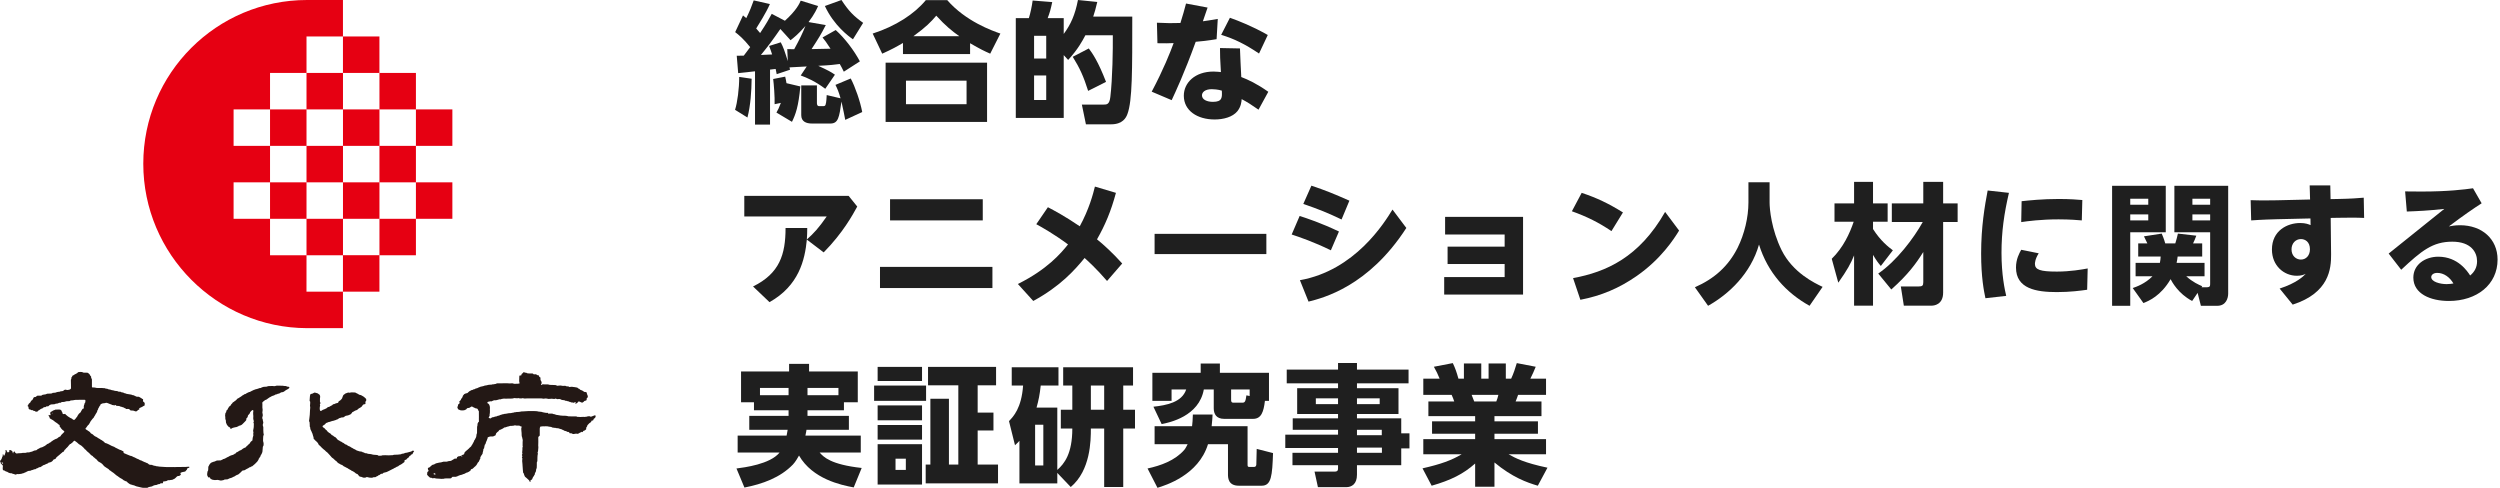
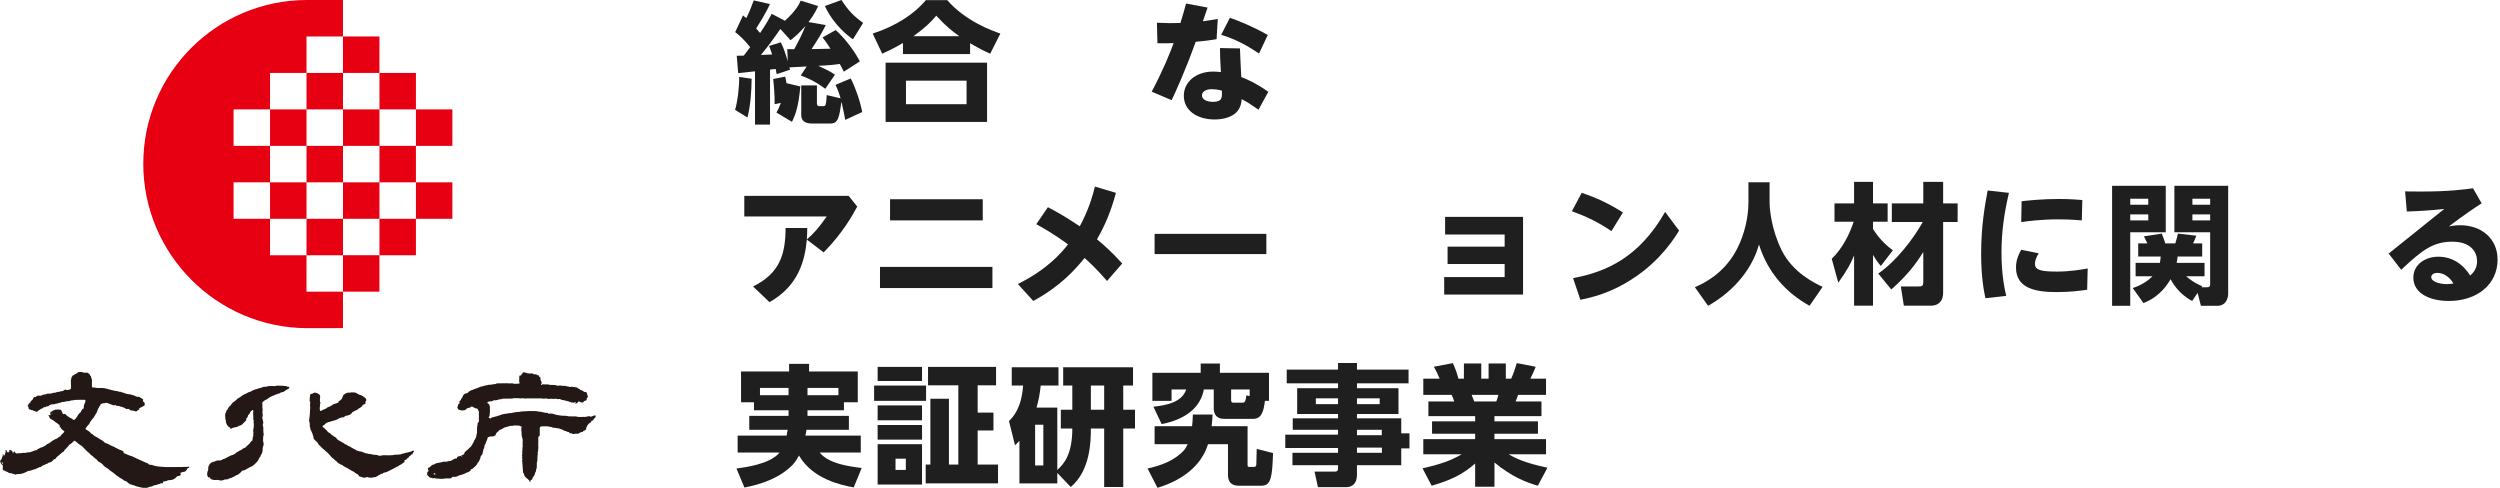
<svg xmlns="http://www.w3.org/2000/svg" width="287" height="56" fill="none">
  <g clip-path="url(#clip0_5927_18029)">
    <path d="M20.752 54.527C20.694 54.553 20.643 54.566 20.614 54.617C20.601 54.636 20.552 54.64 20.52 54.643C20.494 54.646 20.462 54.636 20.436 54.643C20.41 54.646 20.381 54.656 20.362 54.672C20.304 54.72 20.236 54.762 20.198 54.823C20.153 54.891 20.072 54.907 20.024 54.965C20.014 54.978 19.995 54.985 19.982 54.991C19.921 55.007 19.866 55.03 19.814 55.068C19.785 55.088 19.74 55.084 19.701 55.091C19.653 55.097 19.605 55.091 19.559 55.107C19.505 55.126 19.453 55.133 19.402 55.123C19.315 55.107 19.237 55.136 19.173 55.188C19.131 55.22 19.089 55.23 19.041 55.236C18.979 55.246 18.918 55.259 18.857 55.265C18.831 55.265 18.802 55.259 18.77 55.255C18.738 55.31 18.705 55.365 18.705 55.436C18.705 55.481 18.683 55.491 18.638 55.481C18.589 55.471 18.422 55.478 18.402 55.507C18.354 55.578 18.29 55.578 18.215 55.581C18.164 55.581 18.103 55.603 18.061 55.633C17.99 55.684 17.909 55.671 17.835 55.687C17.754 55.707 17.674 55.71 17.603 55.755C17.561 55.784 17.503 55.787 17.468 55.832C17.455 55.849 17.419 55.845 17.393 55.849C17.284 55.871 17.174 55.897 17.065 55.919C17.052 55.919 17.036 55.929 17.029 55.939C16.987 55.987 16.929 55.997 16.875 56C16.765 56.006 16.655 56.003 16.546 56.003C16.494 56.003 16.442 56.003 16.391 55.997C16.326 55.987 16.265 55.974 16.201 55.961C16.02 55.919 15.84 55.881 15.662 55.832C15.572 55.807 15.488 55.761 15.401 55.723C15.385 55.716 15.369 55.707 15.353 55.707C15.276 55.707 15.205 55.7 15.15 55.642C15.147 55.639 15.127 55.642 15.118 55.642C15.108 55.642 15.098 55.652 15.095 55.649C15.031 55.626 14.966 55.607 14.908 55.578C14.841 55.542 14.786 55.491 14.721 55.449C14.663 55.41 14.621 55.362 14.576 55.31C14.563 55.294 14.544 55.268 14.528 55.268C14.425 55.268 14.357 55.184 14.264 55.165C14.222 55.159 14.183 55.123 14.151 55.094C14.073 55.02 13.986 54.965 13.886 54.92C13.806 54.885 13.732 54.827 13.658 54.775C13.564 54.707 13.474 54.63 13.371 54.575C13.322 54.549 13.287 54.504 13.245 54.469C13.174 54.408 13.103 54.343 13.029 54.288C12.974 54.246 12.91 54.214 12.855 54.172C12.8 54.134 12.748 54.092 12.694 54.05C12.674 54.037 12.655 54.014 12.633 54.008C12.581 53.998 12.555 53.969 12.529 53.927C12.504 53.882 12.462 53.856 12.42 53.827C12.339 53.769 12.249 53.721 12.165 53.666C12.097 53.621 12.03 53.576 11.965 53.524C11.92 53.489 11.888 53.437 11.849 53.395C11.798 53.337 11.752 53.27 11.691 53.225C11.582 53.147 11.472 53.067 11.346 53.015C11.295 52.992 11.256 52.944 11.214 52.902C11.172 52.86 11.134 52.815 11.098 52.77C11.059 52.722 11.027 52.67 10.96 52.657C10.947 52.657 10.934 52.638 10.921 52.625C10.863 52.57 10.815 52.509 10.74 52.477C10.724 52.47 10.708 52.451 10.702 52.435C10.673 52.37 10.615 52.332 10.553 52.306C10.492 52.277 10.441 52.242 10.402 52.19C10.299 52.051 10.16 51.951 10.028 51.839C9.976 51.793 9.918 51.745 9.883 51.681C9.86 51.642 9.809 51.616 9.767 51.587C9.751 51.574 9.731 51.565 9.722 51.552C9.635 51.41 9.496 51.316 9.383 51.2C9.296 51.113 9.174 51.084 9.084 51.004C9.071 50.991 9.048 50.984 9.035 50.971C8.967 50.913 8.906 50.846 8.839 50.791C8.755 50.723 8.668 50.665 8.581 50.604C8.558 50.588 8.532 50.588 8.51 50.607C8.436 50.665 8.368 50.727 8.313 50.804C8.3 50.82 8.281 50.833 8.262 50.846C8.236 50.865 8.21 50.878 8.187 50.897C8.149 50.933 8.12 50.978 8.055 50.971C8.042 50.971 8.017 50.991 8.01 51.007C7.984 51.062 7.936 51.094 7.897 51.139C7.859 51.181 7.826 51.229 7.791 51.275C7.762 51.31 7.733 51.349 7.694 51.378C7.617 51.436 7.556 51.503 7.501 51.584C7.498 51.587 7.494 51.597 7.491 51.597C7.394 51.636 7.378 51.729 7.343 51.806C7.33 51.835 7.314 51.855 7.282 51.858C7.198 51.864 7.159 51.932 7.108 51.974C7.082 51.993 7.056 52.013 7.03 52.035C6.995 52.064 6.956 52.096 6.921 52.129C6.892 52.158 6.863 52.187 6.83 52.212C6.824 52.219 6.814 52.222 6.811 52.225C6.718 52.328 6.585 52.386 6.502 52.499C6.492 52.512 6.476 52.522 6.463 52.528C6.434 52.541 6.421 52.564 6.418 52.593C6.408 52.664 6.35 52.69 6.289 52.712C6.257 52.722 6.221 52.725 6.192 52.738C6.15 52.76 6.112 52.783 6.092 52.835C6.079 52.87 6.05 52.906 6.018 52.931C5.979 52.964 5.928 52.976 5.899 53.022C5.892 53.031 5.873 53.031 5.86 53.038C5.812 53.057 5.767 53.076 5.718 53.089C5.689 53.099 5.657 53.099 5.625 53.102C5.589 53.105 5.554 53.109 5.544 53.151C5.531 53.196 5.48 53.192 5.448 53.212C5.396 53.241 5.338 53.257 5.283 53.279C5.261 53.289 5.235 53.289 5.222 53.305C5.183 53.35 5.132 53.357 5.08 53.37C4.999 53.389 4.919 53.421 4.858 53.483C4.832 53.508 4.809 53.534 4.767 53.541C4.745 53.544 4.719 53.56 4.706 53.579C4.671 53.621 4.626 53.634 4.577 53.631C4.51 53.624 4.458 53.644 4.403 53.692C4.355 53.734 4.284 53.753 4.219 53.773C4.187 53.782 4.158 53.789 4.136 53.818C4.107 53.856 4.065 53.876 4.01 53.869C3.949 53.863 3.891 53.885 3.833 53.918C3.775 53.95 3.704 53.96 3.636 53.972C3.601 53.979 3.575 53.989 3.549 54.014C3.533 54.031 3.507 54.04 3.481 54.043C3.436 54.05 3.391 54.053 3.346 54.053C3.278 54.053 3.217 54.069 3.159 54.105C3.14 54.117 3.114 54.127 3.091 54.137C3.075 54.143 3.049 54.143 3.046 54.153C3.014 54.221 2.943 54.211 2.888 54.23C2.846 54.243 2.808 54.272 2.769 54.292C2.756 54.298 2.743 54.308 2.73 54.311C2.627 54.314 2.54 54.379 2.44 54.395C2.34 54.411 2.237 54.42 2.134 54.43C2.105 54.43 2.076 54.43 2.05 54.424C1.986 54.417 1.924 54.424 1.87 54.459C1.805 54.501 1.741 54.485 1.686 54.456C1.628 54.424 1.567 54.408 1.499 54.401C1.48 54.401 1.451 54.395 1.438 54.382C1.38 54.327 1.315 54.324 1.235 54.33C1.173 54.334 1.109 54.304 1.048 54.285C1.022 54.279 0.996 54.266 0.97 54.253C0.944 54.24 0.919 54.224 0.893 54.208C0.88 54.198 0.867 54.179 0.854 54.175C0.767 54.169 0.699 54.114 0.619 54.092C0.603 54.089 0.58 54.085 0.574 54.072C0.532 54.008 0.467 53.989 0.396 53.989C0.355 53.989 0.335 53.969 0.329 53.931C0.306 53.805 0.303 53.682 0.329 53.553C0.335 53.515 0.322 53.466 0.309 53.425C0.297 53.383 0.264 53.357 0.222 53.328C0.151 53.276 0.077 53.221 0.077 53.118C0.077 53.089 0.058 53.054 0.042 53.028C-4.83334e-08 52.957 -0.003 52.957 0.013 52.886C0.058 52.854 0.093 52.828 0.139 52.796C0.122 52.751 0.132 52.706 0.174 52.673C0.222 52.638 0.21 52.583 0.229 52.538C0.239 52.519 0.239 52.493 0.251 52.477C0.303 52.416 0.313 52.341 0.313 52.267C0.313 52.235 0.313 52.2 0.319 52.167C0.319 52.151 0.335 52.135 0.348 52.116C0.416 52.177 0.367 52.29 0.474 52.322C0.503 52.274 0.529 52.229 0.554 52.18C0.567 52.154 0.587 52.125 0.587 52.096C0.587 52.029 0.616 51.971 0.645 51.91C0.664 51.871 0.667 51.835 0.635 51.803C0.606 51.774 0.616 51.742 0.629 51.71C0.641 51.677 0.67 51.668 0.703 51.668C0.738 51.668 0.757 51.69 0.757 51.719C0.757 51.803 0.819 51.852 0.861 51.913C0.89 51.955 0.928 51.958 0.967 51.922C1.006 51.89 1.041 51.855 1.077 51.819C1.106 51.79 1.102 51.755 1.077 51.722C1.067 51.706 1.054 51.694 1.044 51.677C1.044 51.677 1.044 51.674 1.051 51.664C1.17 51.648 1.276 51.677 1.36 51.764C1.376 51.781 1.389 51.8 1.405 51.813C1.454 51.845 1.47 51.884 1.457 51.942C1.444 52 1.457 52.016 1.531 52.045C1.499 51.958 1.541 51.9 1.599 51.848C1.647 51.806 1.666 51.809 1.696 51.864C1.708 51.89 1.718 51.916 1.731 51.938C1.76 51.996 1.818 52.029 1.873 52.054C1.908 52.071 1.96 52.058 2.005 52.051C2.044 52.045 2.079 52.029 2.121 52.042C2.137 52.045 2.16 52.026 2.185 52.013C2.205 52.022 2.224 52.032 2.253 52.045C2.282 52.029 2.314 51.996 2.356 52.029C2.36 52.032 2.372 52.029 2.382 52.029C2.54 51.984 2.698 51.98 2.859 51.99C2.917 51.99 2.982 51.984 3.033 51.961C3.085 51.938 3.136 51.932 3.188 51.938C3.227 51.942 3.269 51.945 3.304 51.935C3.391 51.913 3.484 51.916 3.565 51.861C3.581 51.848 3.613 51.861 3.649 51.861C3.649 51.861 3.659 51.842 3.668 51.842C3.797 51.816 3.894 51.71 4.036 51.71C4.123 51.71 4.21 51.687 4.268 51.606C4.274 51.597 4.287 51.587 4.3 51.581C4.368 51.545 4.432 51.513 4.5 51.477C4.522 51.465 4.542 51.452 4.564 51.439C4.603 51.419 4.638 51.391 4.677 51.387C4.803 51.374 4.906 51.316 5.012 51.255C5.038 51.239 5.07 51.229 5.096 51.216C5.128 51.197 5.161 51.175 5.196 51.155C5.28 51.104 5.344 51.033 5.425 50.975C5.454 50.952 5.499 50.952 5.535 50.933C5.589 50.901 5.657 50.888 5.693 50.826C5.693 50.823 5.702 50.82 5.709 50.817C5.805 50.801 5.857 50.723 5.925 50.669C5.937 50.659 5.954 50.652 5.966 50.643C5.979 50.636 5.996 50.636 6.005 50.627C6.044 50.578 6.095 50.546 6.153 50.52C6.192 50.501 6.228 50.469 6.269 50.456C6.35 50.433 6.408 50.365 6.498 50.365C6.521 50.365 6.547 50.346 6.563 50.33C6.611 50.278 6.666 50.24 6.724 50.198C6.769 50.169 6.811 50.14 6.866 50.13C6.911 50.12 6.934 50.095 6.956 50.056C6.995 49.992 7.027 49.924 7.091 49.872C7.191 49.788 7.278 49.692 7.369 49.598C7.401 49.563 7.394 49.527 7.353 49.492C7.304 49.45 7.259 49.398 7.204 49.373C7.133 49.337 7.111 49.273 7.059 49.228C7.017 49.192 6.988 49.144 6.959 49.095C6.937 49.057 6.917 49.021 6.875 48.999C6.856 48.989 6.853 48.95 6.85 48.925C6.846 48.902 6.853 48.876 6.85 48.85C6.85 48.809 6.83 48.78 6.788 48.76C6.721 48.731 6.656 48.689 6.611 48.628C6.589 48.596 6.543 48.577 6.511 48.554C6.453 48.515 6.392 48.477 6.334 48.438C6.305 48.419 6.279 48.393 6.25 48.37C6.218 48.344 6.189 48.312 6.153 48.29C6.083 48.248 6.021 48.187 5.937 48.161C5.925 48.157 5.912 48.148 5.902 48.138C5.867 48.099 5.828 48.07 5.773 48.067C5.731 48.067 5.715 48.029 5.712 47.996C5.702 47.893 5.641 47.819 5.589 47.735C5.58 47.719 5.573 47.7 5.573 47.684C5.58 47.629 5.622 47.609 5.66 47.648C5.705 47.693 5.751 47.651 5.796 47.667C5.815 47.606 5.805 47.551 5.78 47.503C5.738 47.429 5.78 47.368 5.805 47.306C5.815 47.278 5.876 47.268 5.912 47.248C5.944 47.232 5.976 47.216 6.002 47.194C6.057 47.148 6.115 47.113 6.186 47.097C6.218 47.09 6.257 47.081 6.279 47.062C6.324 47.023 6.379 47.023 6.431 47.02C6.553 47.02 6.676 47.016 6.798 47.016C6.837 47.016 6.879 47.02 6.917 47.026C6.934 47.026 6.953 47.039 6.959 47.052C6.975 47.087 7.001 47.103 7.033 47.116C7.066 47.129 7.075 47.152 7.075 47.181C7.075 47.226 7.091 47.258 7.124 47.29C7.143 47.313 7.153 47.342 7.162 47.371C7.172 47.406 7.175 47.442 7.188 47.477C7.201 47.516 7.227 47.535 7.272 47.535C7.324 47.535 7.375 47.555 7.427 47.519C7.452 47.503 7.488 47.513 7.507 47.542C7.536 47.581 7.565 47.616 7.594 47.651C7.601 47.661 7.614 47.671 7.62 47.671C7.678 47.664 7.691 47.713 7.72 47.745C7.752 47.78 7.794 47.803 7.836 47.829C7.913 47.88 7.991 47.929 8.071 47.977C8.117 48.003 8.165 48.029 8.216 48.045C8.258 48.061 8.291 48.077 8.316 48.112C8.365 48.18 8.468 48.215 8.529 48.196C8.542 48.193 8.558 48.187 8.568 48.18C8.61 48.135 8.652 48.093 8.69 48.045C8.739 47.977 8.777 47.903 8.845 47.851C8.851 47.848 8.858 47.838 8.861 47.832C8.871 47.745 8.945 47.69 8.98 47.616C9.029 47.51 9.125 47.439 9.216 47.364C9.225 47.355 9.241 47.348 9.248 47.339C9.296 47.21 9.383 47.1 9.451 46.981C9.477 46.933 9.512 46.913 9.564 46.907C9.625 46.897 9.628 46.894 9.625 46.833C9.625 46.794 9.612 46.752 9.612 46.713C9.612 46.681 9.622 46.649 9.625 46.617C9.638 46.542 9.648 46.472 9.693 46.407C9.706 46.388 9.706 46.356 9.709 46.327C9.712 46.288 9.719 46.252 9.764 46.23C9.777 46.223 9.789 46.201 9.793 46.185C9.799 46.12 9.806 46.053 9.806 45.988C9.806 45.92 9.773 45.898 9.702 45.895C9.586 45.895 9.467 45.895 9.351 45.895C9.241 45.895 9.129 45.901 9.019 45.901C8.909 45.901 8.797 45.901 8.687 45.904C8.626 45.904 8.561 45.917 8.5 45.93C8.423 45.946 8.345 45.969 8.265 45.962C8.22 45.962 8.175 45.965 8.129 45.972C8.113 45.972 8.091 45.978 8.081 45.988C8.02 46.059 7.933 46.049 7.852 46.056C7.807 46.059 7.762 46.049 7.717 46.056C7.63 46.066 7.546 46.072 7.462 46.114C7.391 46.149 7.298 46.14 7.211 46.149C7.175 46.153 7.143 46.149 7.108 46.153C7.072 46.153 7.04 46.159 7.027 46.198C7.017 46.23 6.988 46.236 6.959 46.236C6.927 46.236 6.898 46.236 6.866 46.236C6.805 46.236 6.747 46.246 6.698 46.285C6.656 46.314 6.611 46.323 6.563 46.327C6.511 46.33 6.46 46.336 6.411 46.343C6.402 46.343 6.392 46.343 6.386 46.349C6.282 46.426 6.153 46.407 6.034 46.42C5.979 46.426 5.925 46.426 5.873 46.43C5.86 46.43 5.844 46.43 5.831 46.439C5.763 46.475 5.696 46.507 5.631 46.546C5.622 46.552 5.618 46.572 5.612 46.581C5.58 46.626 5.535 46.652 5.477 46.649C5.438 46.649 5.402 46.649 5.367 46.649C5.328 46.649 5.296 46.662 5.273 46.697C5.254 46.733 5.219 46.739 5.18 46.739C5.154 46.739 5.128 46.746 5.103 46.742C5.012 46.736 4.974 46.81 4.912 46.849C4.893 46.862 4.877 46.881 4.858 46.887C4.761 46.907 4.674 46.942 4.6 47.007C4.58 47.026 4.555 47.039 4.535 47.058C4.522 47.068 4.513 47.087 4.497 47.09C4.403 47.11 4.355 47.178 4.3 47.242C4.294 47.252 4.277 47.261 4.265 47.261C4.213 47.265 4.161 47.268 4.11 47.261C4.09 47.261 4.061 47.248 4.052 47.232C4.023 47.184 3.981 47.174 3.929 47.174C3.875 47.174 3.823 47.171 3.791 47.116C3.765 47.078 3.72 47.084 3.681 47.087C3.613 47.094 3.559 47.087 3.514 47.032C3.497 47.013 3.455 47.007 3.426 47.007C3.365 47.01 3.336 46.984 3.307 46.936C3.272 46.881 3.262 46.826 3.275 46.765C3.288 46.707 3.275 46.691 3.22 46.662C3.162 46.633 3.149 46.572 3.201 46.539C3.256 46.504 3.265 46.462 3.265 46.407C3.265 46.401 3.265 46.391 3.265 46.391C3.349 46.314 3.43 46.239 3.507 46.165C3.523 46.149 3.533 46.12 3.533 46.098C3.533 46.049 3.549 46.02 3.597 45.995C3.649 45.965 3.713 45.943 3.726 45.872C3.807 45.84 3.794 45.763 3.82 45.701C3.852 45.624 3.958 45.563 4.049 45.572C4.087 45.575 4.11 45.572 4.136 45.54C4.165 45.501 4.21 45.466 4.252 45.437C4.271 45.424 4.306 45.424 4.332 45.424C4.448 45.424 4.568 45.424 4.684 45.424C4.738 45.424 4.784 45.414 4.816 45.366C4.829 45.343 4.867 45.334 4.893 45.327C4.935 45.314 4.98 45.308 5.025 45.301C5.07 45.295 5.116 45.289 5.161 45.282C5.225 45.276 5.283 45.266 5.338 45.227C5.367 45.208 5.406 45.198 5.441 45.195C5.557 45.189 5.673 45.189 5.792 45.182C5.854 45.179 5.915 45.166 5.973 45.16C5.979 45.16 5.986 45.157 5.986 45.15C6.021 45.092 6.083 45.098 6.137 45.095C6.266 45.089 6.392 45.089 6.508 45.021C6.55 44.998 6.608 45.002 6.66 44.995C6.727 44.989 6.788 44.953 6.859 44.969C6.869 44.969 6.892 44.963 6.895 44.957C6.917 44.915 6.956 44.924 6.992 44.918C7.037 44.911 7.082 44.908 7.127 44.905C7.195 44.905 7.243 44.886 7.298 44.837C7.382 44.76 7.485 44.699 7.614 44.754C7.627 44.76 7.643 44.757 7.656 44.76C7.694 44.763 7.736 44.77 7.781 44.773C7.81 44.763 7.852 44.747 7.891 44.747C7.991 44.747 8.065 44.705 8.126 44.634C8.142 44.615 8.152 44.583 8.152 44.557C8.152 44.422 8.149 44.283 8.146 44.144C8.142 43.97 8.136 43.793 8.136 43.616C8.136 43.596 8.142 43.571 8.158 43.554C8.197 43.519 8.194 43.477 8.194 43.432C8.194 43.374 8.184 43.309 8.255 43.274C8.274 43.261 8.284 43.222 8.291 43.193C8.297 43.151 8.32 43.129 8.358 43.11C8.426 43.074 8.51 43.061 8.558 42.99C8.565 42.981 8.577 42.977 8.587 42.974C8.658 42.955 8.713 42.913 8.777 42.881C8.845 42.845 8.906 42.813 8.945 42.745C8.955 42.729 8.987 42.716 9.009 42.713C9.145 42.697 9.28 42.694 9.419 42.707C9.438 42.707 9.461 42.716 9.47 42.729C9.512 42.774 9.564 42.774 9.619 42.778C9.751 42.778 9.883 42.784 10.012 42.787C10.05 42.787 10.086 42.791 10.105 42.829C10.112 42.839 10.121 42.849 10.131 42.849C10.189 42.849 10.199 42.9 10.231 42.923C10.312 42.977 10.318 43.068 10.373 43.132C10.383 43.145 10.389 43.168 10.399 43.171C10.473 43.2 10.463 43.264 10.463 43.319C10.463 43.377 10.463 43.429 10.521 43.464C10.534 43.474 10.54 43.496 10.544 43.516C10.55 43.574 10.553 43.632 10.553 43.69C10.553 43.916 10.553 44.141 10.553 44.364C10.553 44.46 10.573 44.483 10.669 44.483C10.711 44.483 10.757 44.483 10.798 44.483C10.882 44.476 10.96 44.512 11.04 44.528C11.169 44.554 11.301 44.541 11.43 44.544C11.566 44.547 11.704 44.522 11.839 44.56C11.856 44.567 11.878 44.557 11.898 44.557C11.962 44.557 12.023 44.55 12.085 44.592C12.123 44.618 12.188 44.615 12.242 44.621C12.304 44.625 12.358 44.638 12.41 44.673C12.445 44.696 12.494 44.702 12.539 44.708C12.62 44.718 12.694 44.728 12.768 44.766C12.806 44.789 12.861 44.792 12.906 44.799C12.981 44.805 13.052 44.821 13.119 44.85C13.158 44.866 13.2 44.873 13.242 44.876C13.303 44.883 13.367 44.886 13.429 44.892C13.454 44.892 13.483 44.899 13.503 44.911C13.574 44.969 13.661 44.966 13.745 44.969C13.809 44.969 13.87 44.969 13.925 45.021C13.951 45.047 14.002 45.05 14.044 45.05C14.112 45.05 14.173 45.06 14.225 45.111C14.241 45.127 14.27 45.134 14.293 45.14C14.363 45.153 14.438 45.16 14.502 45.202C14.531 45.221 14.573 45.221 14.608 45.227C14.686 45.24 14.76 45.25 14.834 45.263C14.911 45.276 14.986 45.285 15.06 45.301C15.085 45.308 15.118 45.314 15.14 45.327C15.185 45.359 15.23 45.372 15.285 45.366C15.298 45.366 15.311 45.366 15.318 45.369C15.395 45.418 15.488 45.434 15.559 45.482C15.617 45.521 15.675 45.537 15.74 45.547C15.753 45.547 15.769 45.553 15.782 45.547C15.917 45.517 16.023 45.582 16.123 45.653C16.185 45.695 16.262 45.714 16.31 45.779C16.32 45.791 16.343 45.791 16.359 45.798C16.417 45.817 16.433 45.833 16.43 45.895C16.43 45.94 16.42 45.982 16.417 46.027C16.417 46.066 16.426 46.098 16.468 46.12C16.513 46.146 16.555 46.181 16.588 46.223C16.607 46.249 16.617 46.288 16.617 46.32C16.617 46.385 16.607 46.452 16.604 46.517C16.604 46.559 16.575 46.581 16.536 46.588C16.484 46.597 16.436 46.61 16.413 46.662L16.41 46.668C16.317 46.668 16.265 46.755 16.181 46.771C16.159 46.775 16.143 46.788 16.123 46.797C16.101 46.807 16.081 46.82 16.059 46.823C15.995 46.836 15.969 46.878 15.985 46.945C16.001 47.016 15.998 47.023 15.924 47.036C15.875 47.042 15.84 47.058 15.811 47.1C15.788 47.136 15.756 47.161 15.724 47.19C15.711 47.203 15.691 47.213 15.672 47.216C15.633 47.223 15.592 47.226 15.553 47.226C15.54 47.226 15.524 47.226 15.511 47.216C15.36 47.136 15.198 47.113 15.027 47.123C14.995 47.123 14.976 47.113 14.953 47.09C14.792 46.929 14.847 46.952 14.608 46.949C14.583 46.949 14.557 46.952 14.531 46.955C14.492 46.958 14.463 46.945 14.441 46.92C14.428 46.907 14.421 46.887 14.409 46.884C14.276 46.858 14.183 46.739 14.041 46.736C13.986 46.691 13.919 46.704 13.857 46.684C13.828 46.675 13.796 46.668 13.77 46.649C13.716 46.607 13.651 46.6 13.583 46.604C13.516 46.604 13.448 46.6 13.38 46.588C13.354 46.584 13.329 46.555 13.306 46.536C13.287 46.52 13.268 46.501 13.255 46.484C13.213 46.504 13.181 46.52 13.145 46.533C13.106 46.546 13.068 46.552 13.035 46.514C13.026 46.504 13 46.494 12.99 46.497C12.91 46.526 12.852 46.475 12.794 46.443C12.729 46.41 12.665 46.388 12.594 46.372C12.555 46.362 12.52 46.343 12.484 46.327C12.458 46.317 12.433 46.304 12.407 46.294C12.362 46.278 12.313 46.265 12.268 46.249C12.213 46.23 12.162 46.236 12.11 46.259C12.088 46.269 12.065 46.278 12.039 46.281C11.943 46.294 11.843 46.291 11.752 46.317C11.685 46.336 11.63 46.385 11.559 46.401C11.546 46.401 11.54 46.439 11.537 46.459C11.533 46.504 11.517 46.539 11.479 46.562C11.462 46.572 11.453 46.591 11.443 46.607C11.424 46.636 11.404 46.668 11.388 46.697C11.379 46.717 11.363 46.736 11.359 46.755C11.356 46.791 11.34 46.813 11.311 46.836C11.291 46.849 11.279 46.881 11.275 46.904C11.262 46.965 11.266 47.029 11.201 47.071C11.188 47.078 11.188 47.103 11.182 47.123C11.163 47.19 11.156 47.271 11.117 47.326C11.059 47.403 11.03 47.493 10.966 47.564C10.966 47.564 10.96 47.568 10.96 47.571C10.95 47.655 10.879 47.706 10.844 47.777C10.811 47.845 10.773 47.913 10.731 47.98C10.724 47.993 10.702 47.996 10.689 48.009C10.656 48.041 10.627 48.074 10.602 48.106C10.576 48.135 10.56 48.174 10.534 48.199C10.437 48.29 10.383 48.399 10.325 48.515C10.292 48.583 10.25 48.651 10.209 48.715C10.183 48.757 10.134 48.783 10.099 48.818C10.06 48.86 10.021 48.905 9.993 48.957C9.954 49.028 9.909 49.092 9.847 49.147C9.806 49.186 9.799 49.228 9.838 49.27C9.867 49.298 9.902 49.321 9.938 49.344C9.983 49.369 10.031 49.389 10.07 49.428C10.105 49.466 10.16 49.486 10.205 49.514C10.289 49.569 10.37 49.63 10.415 49.727C10.421 49.737 10.431 49.75 10.444 49.756C10.511 49.795 10.586 49.827 10.65 49.869C10.692 49.898 10.721 49.946 10.763 49.979C10.844 50.037 10.911 50.114 11.018 50.133C11.047 50.14 11.069 50.162 11.095 50.178C11.169 50.227 11.246 50.275 11.321 50.324C11.333 50.33 11.343 50.343 11.356 50.346C11.44 50.362 11.488 50.427 11.553 50.469C11.591 50.494 11.636 50.511 11.678 50.533C11.698 50.543 11.714 50.559 11.733 50.572C11.759 50.591 11.785 50.61 11.814 50.63C11.894 50.681 11.975 50.736 12.03 50.82C12.039 50.836 12.062 50.852 12.078 50.855C12.207 50.878 12.326 50.93 12.439 50.991C12.455 51.001 12.478 51.004 12.494 51.013C12.533 51.033 12.571 51.055 12.613 51.078C12.681 51.113 12.745 51.152 12.813 51.184C12.858 51.203 12.916 51.197 12.948 51.249C12.955 51.255 12.971 51.262 12.981 51.258C13.048 51.252 13.103 51.287 13.151 51.326C13.226 51.387 13.316 51.419 13.4 51.461C13.448 51.487 13.506 51.503 13.551 51.536C13.635 51.6 13.738 51.626 13.835 51.661C13.854 51.671 13.88 51.671 13.899 51.677C13.915 51.684 13.938 51.69 13.948 51.703C13.977 51.742 14.018 51.755 14.064 51.764C14.157 51.787 14.183 51.819 14.18 51.916C14.18 51.984 14.196 52.009 14.26 52.035C14.331 52.064 14.405 52.084 14.47 52.122C14.537 52.164 14.615 52.174 14.676 52.209C14.763 52.258 14.863 52.274 14.95 52.322C14.957 52.325 14.966 52.332 14.973 52.332C15.066 52.322 15.137 52.38 15.218 52.409C15.263 52.428 15.308 52.454 15.353 52.477C15.36 52.477 15.363 52.483 15.366 52.486C15.472 52.499 15.546 52.577 15.64 52.612C15.656 52.619 15.672 52.625 15.685 52.635C15.727 52.664 15.772 52.683 15.824 52.696C15.875 52.709 15.927 52.728 15.975 52.764C16.036 52.806 16.107 52.851 16.188 52.857C16.21 52.857 16.236 52.864 16.252 52.877C16.307 52.922 16.375 52.941 16.436 52.973C16.536 53.028 16.642 53.063 16.749 53.102C16.774 53.112 16.794 53.131 16.82 53.141C16.852 53.157 16.884 53.17 16.92 53.179C16.958 53.189 16.991 53.202 17.013 53.241C17.029 53.27 17.071 53.289 17.103 53.312C17.194 53.376 17.297 53.36 17.4 53.366C17.422 53.366 17.455 53.36 17.468 53.373C17.532 53.441 17.629 53.428 17.706 53.463C17.712 53.463 17.722 53.473 17.729 53.47C17.79 53.457 17.835 53.476 17.89 53.505C17.938 53.531 18.006 53.521 18.064 53.531C18.148 53.544 18.232 53.563 18.315 53.569C18.547 53.589 18.779 53.605 19.012 53.615C19.192 53.621 19.376 53.618 19.556 53.618C19.666 53.618 19.779 53.615 19.888 53.615C19.937 53.615 19.985 53.624 20.033 53.624C20.133 53.624 20.236 53.611 20.336 53.611C20.646 53.608 20.955 53.611 21.268 53.605C21.394 53.605 21.516 53.589 21.642 53.579C21.651 53.579 21.664 53.573 21.674 53.579C21.703 53.589 21.742 53.579 21.752 53.621C21.758 53.653 21.729 53.663 21.706 53.682C21.664 53.715 21.626 53.74 21.568 53.737C21.523 53.737 21.506 53.763 21.5 53.798C21.49 53.885 21.442 53.95 21.371 54.002C21.361 54.008 21.352 54.021 21.345 54.034C21.3 54.134 21.203 54.156 21.11 54.163C20.984 54.172 20.872 54.217 20.762 54.259C20.713 54.279 20.701 54.304 20.717 54.359C20.726 54.401 20.742 54.443 20.755 54.485C20.762 54.501 20.765 54.52 20.771 54.546L20.752 54.527ZM0.232 53.083C0.232 53.083 0.197 53.093 0.19 53.105C0.184 53.118 0.187 53.141 0.193 53.157C0.203 53.179 0.216 53.202 0.235 53.218C0.264 53.247 0.326 53.244 0.348 53.212C0.371 53.179 0.361 53.134 0.322 53.115C0.297 53.102 0.271 53.099 0.235 53.089L0.232 53.083ZM5.947 47.468C6.002 47.474 6.021 47.455 6.031 47.422C6.031 47.413 6.028 47.394 6.018 47.39C6.008 47.387 5.986 47.39 5.983 47.397C5.97 47.416 5.963 47.439 5.95 47.468H5.947Z" fill="#231815" />
    <path d="M35.473 48.364C35.486 48.254 35.502 48.141 35.515 48.032C35.531 47.893 35.553 47.751 35.563 47.613C35.576 47.439 35.579 47.265 35.589 47.094C35.592 46.997 35.605 46.9 35.614 46.804C35.614 46.775 35.614 46.739 35.608 46.713C35.579 46.623 35.582 46.539 35.598 46.446C35.614 46.34 35.608 46.23 35.611 46.123C35.611 46.111 35.602 46.094 35.592 46.088C35.534 46.046 35.544 45.988 35.547 45.93C35.553 45.795 35.566 45.663 35.576 45.53C35.576 45.501 35.582 45.476 35.589 45.447C35.592 45.421 35.602 45.398 35.602 45.373C35.605 45.276 35.666 45.215 35.763 45.211C35.818 45.211 35.866 45.195 35.911 45.163C35.963 45.127 36.024 45.102 36.082 45.076C36.101 45.066 36.13 45.063 36.15 45.069C36.227 45.089 36.304 45.108 36.382 45.131C36.453 45.15 36.523 45.173 36.572 45.234C36.581 45.247 36.594 45.256 36.607 45.26C36.672 45.279 36.701 45.327 36.72 45.382C36.743 45.45 36.772 45.514 36.752 45.592C36.739 45.643 36.73 45.698 36.73 45.753C36.727 45.866 36.723 45.982 36.73 46.094C36.73 46.133 36.746 46.175 36.769 46.204C36.804 46.249 36.797 46.288 36.772 46.33C36.759 46.349 36.746 46.368 36.736 46.388C36.72 46.423 36.714 46.459 36.736 46.494C36.762 46.526 36.759 46.562 36.743 46.601C36.727 46.636 36.72 46.678 36.714 46.717C36.707 46.794 36.701 46.875 36.704 46.952C36.704 46.997 36.717 47.042 36.73 47.084C36.762 47.191 36.823 47.21 36.913 47.145C36.962 47.113 37.007 47.078 37.059 47.049C37.091 47.032 37.13 47.023 37.165 47.01C37.168 47.01 37.178 47.013 37.181 47.01C37.278 46.968 37.378 46.929 37.471 46.878C37.529 46.842 37.578 46.788 37.629 46.746C37.645 46.733 37.674 46.723 37.694 46.723C37.8 46.723 37.871 46.655 37.951 46.61C37.974 46.597 37.993 46.575 38.019 46.572C38.1 46.556 38.158 46.507 38.203 46.446C38.225 46.414 38.251 46.404 38.29 46.401C38.329 46.401 38.377 46.394 38.409 46.372C38.506 46.307 38.615 46.291 38.725 46.265C38.741 46.262 38.761 46.256 38.777 46.252C38.815 46.243 38.835 46.22 38.841 46.182C38.854 46.091 38.915 46.036 38.999 46.001C39.025 45.991 39.051 45.975 39.07 45.956C39.109 45.92 39.144 45.882 39.18 45.846C39.241 45.782 39.299 45.711 39.305 45.617C39.305 45.589 39.328 45.559 39.341 45.53C39.357 45.492 39.383 45.453 39.392 45.411C39.402 45.373 39.421 45.347 39.453 45.324C39.528 45.273 39.599 45.218 39.673 45.166C39.692 45.153 39.715 45.137 39.734 45.137C39.782 45.14 39.821 45.127 39.86 45.102C39.924 45.06 39.995 45.05 40.069 45.076C40.121 45.092 40.163 45.089 40.214 45.069C40.272 45.047 40.337 45.044 40.398 45.044C40.508 45.044 40.617 45.053 40.727 45.057C40.775 45.057 40.82 45.066 40.856 45.102C40.869 45.115 40.885 45.121 40.901 45.127C41.02 45.176 41.133 45.237 41.236 45.311C41.259 45.327 41.297 45.331 41.33 45.337C41.391 45.343 41.449 45.36 41.504 45.395C41.578 45.443 41.662 45.482 41.736 45.53C41.781 45.559 41.823 45.598 41.865 45.634C41.91 45.672 41.952 45.721 41.997 45.759C42.026 45.785 42.042 45.808 42.042 45.846C42.042 45.885 42.048 45.927 42.042 45.966C42.035 46.001 42.023 46.046 41.997 46.062C41.929 46.111 41.945 46.172 41.952 46.233C41.952 46.256 41.965 46.278 41.961 46.301C41.955 46.385 41.936 46.404 41.845 46.407C41.71 46.407 41.642 46.494 41.584 46.594C41.575 46.614 41.565 46.639 41.549 46.652C41.459 46.73 41.368 46.807 41.255 46.855C41.197 46.881 41.146 46.913 41.104 46.965C41.039 47.042 40.952 47.097 40.846 47.116C40.833 47.116 40.814 47.12 40.804 47.126C40.688 47.187 40.569 47.248 40.453 47.313C40.434 47.323 40.414 47.352 40.411 47.374C40.404 47.419 40.382 47.448 40.34 47.465C40.33 47.468 40.321 47.477 40.314 47.487C40.266 47.568 40.188 47.603 40.101 47.626C40.056 47.639 40.018 47.667 39.976 47.68C39.931 47.697 39.886 47.709 39.84 47.709C39.74 47.716 39.65 47.735 39.579 47.813C39.566 47.825 39.544 47.832 39.528 47.842C39.512 47.848 39.489 47.851 39.483 47.861C39.447 47.925 39.386 47.919 39.328 47.919C39.241 47.919 39.157 47.919 39.083 47.971C39.067 47.983 39.038 47.983 39.015 47.987C38.964 47.993 38.928 48.016 38.886 48.045C38.819 48.09 38.757 48.157 38.667 48.161C38.654 48.161 38.635 48.167 38.628 48.174C38.583 48.228 38.512 48.219 38.454 48.245C38.354 48.286 38.258 48.315 38.151 48.328C38.113 48.335 38.071 48.351 38.032 48.364C37.987 48.38 37.938 48.399 37.893 48.415C37.842 48.431 37.794 48.441 37.742 48.454C37.736 48.454 37.729 48.454 37.726 48.454C37.703 48.461 37.671 48.457 37.658 48.47C37.584 48.551 37.452 48.512 37.387 48.615C37.323 48.722 37.207 48.783 37.1 48.85C37.088 48.86 37.072 48.87 37.059 48.88C37.026 48.905 37.02 48.934 37.036 48.973C37.055 49.021 37.084 49.066 37.139 49.086C37.217 49.118 37.271 49.179 37.323 49.241C37.371 49.295 37.407 49.357 37.481 49.386C37.51 49.398 37.523 49.437 37.545 49.466C37.581 49.508 37.61 49.556 37.655 49.586C37.742 49.644 37.81 49.727 37.913 49.763C37.948 49.776 37.974 49.814 38 49.843C38.048 49.908 38.09 49.975 38.187 49.985C38.212 49.985 38.235 50.014 38.258 50.033C38.319 50.085 38.367 50.153 38.458 50.162C38.47 50.162 38.486 50.172 38.496 50.185C38.58 50.282 38.693 50.356 38.757 50.469C38.767 50.488 38.789 50.501 38.812 50.511C38.864 50.54 38.919 50.562 38.967 50.591C38.983 50.601 38.999 50.617 39.015 50.627C39.025 50.636 39.035 50.652 39.047 50.652C39.134 50.665 39.193 50.73 39.267 50.762C39.286 50.772 39.299 50.785 39.315 50.797C39.325 50.807 39.334 50.823 39.344 50.827C39.466 50.833 39.521 50.949 39.618 50.994C39.634 51.004 39.647 51.02 39.663 51.02C39.776 51.023 39.844 51.107 39.931 51.162C39.966 51.184 40.005 51.207 40.047 51.22C40.134 51.245 40.221 51.275 40.285 51.345C40.301 51.365 40.33 51.374 40.353 51.387C40.411 51.42 40.485 51.439 40.53 51.481C40.582 51.529 40.643 51.548 40.704 51.571C40.772 51.597 40.833 51.639 40.891 51.681C40.956 51.729 41.03 51.739 41.104 51.758C41.133 51.764 41.156 51.777 41.181 51.787C41.194 51.794 41.207 51.803 41.22 51.806C41.323 51.822 41.423 51.839 41.526 51.852C41.558 51.855 41.581 51.861 41.6 51.887C41.626 51.922 41.665 51.935 41.71 51.935C41.761 51.935 41.81 51.942 41.842 51.99C41.852 52.006 41.881 52.016 41.903 52.022C41.942 52.029 41.981 52.032 42.019 52.035C42.055 52.038 42.097 52.035 42.123 52.051C42.274 52.138 42.451 52.096 42.612 52.142C42.625 52.145 42.642 52.142 42.654 52.148C42.825 52.216 43.009 52.212 43.186 52.225C43.276 52.232 43.364 52.232 43.431 52.303C43.447 52.319 43.489 52.319 43.522 52.319C43.602 52.319 43.679 52.319 43.757 52.312C43.766 52.312 43.776 52.312 43.783 52.312C43.873 52.248 43.979 52.277 44.079 52.264C44.173 52.251 44.266 52.261 44.359 52.264C44.543 52.277 44.724 52.277 44.907 52.258C44.933 52.258 44.959 52.258 44.988 52.258C45.04 52.258 45.094 52.258 45.143 52.232C45.169 52.216 45.204 52.212 45.236 52.209C45.375 52.203 45.514 52.203 45.652 52.193C45.775 52.184 45.897 52.167 46.02 52.151C46.029 52.151 46.042 52.151 46.045 52.145C46.12 52.068 46.219 52.096 46.31 52.074C46.355 52.064 46.4 52.051 46.439 52.029C46.484 52.003 46.526 51.98 46.577 51.987C46.593 51.987 46.613 51.987 46.629 51.98C46.729 51.958 46.832 51.942 46.929 51.906C47.009 51.877 47.096 51.861 47.18 51.839C47.245 51.819 47.306 51.777 47.364 51.739C47.402 51.713 47.431 51.71 47.464 51.745C47.483 51.768 47.512 51.787 47.544 51.813C47.522 51.835 47.502 51.855 47.486 51.874C47.467 51.9 47.441 51.922 47.438 51.951C47.428 51.993 47.406 52.022 47.389 52.058C47.354 52.129 47.315 52.177 47.228 52.18C47.193 52.18 47.161 52.209 47.157 52.248C47.151 52.296 47.119 52.316 47.074 52.322C47.006 52.329 46.974 52.361 46.974 52.428C46.974 52.467 46.958 52.499 46.909 52.509C46.887 52.516 46.867 52.538 46.848 52.554C46.825 52.57 46.803 52.586 46.78 52.606C46.761 52.622 46.742 52.638 46.725 52.657C46.674 52.725 46.632 52.799 46.526 52.793C46.48 52.793 46.455 52.819 46.445 52.86C46.445 52.877 46.435 52.896 46.439 52.912C46.468 53.041 46.374 53.096 46.281 53.147C46.265 53.157 46.252 53.167 46.239 53.176C46.203 53.202 46.174 53.238 46.136 53.257C46.042 53.299 45.971 53.37 45.871 53.405C45.826 53.421 45.781 53.453 45.752 53.489C45.723 53.528 45.684 53.544 45.642 53.553C45.572 53.573 45.51 53.599 45.456 53.647C45.439 53.663 45.417 53.676 45.394 53.682C45.307 53.708 45.233 53.76 45.159 53.808C45.12 53.834 45.069 53.847 45.024 53.869C44.904 53.931 44.791 54.002 44.669 54.053C44.53 54.111 44.405 54.201 44.25 54.224C44.182 54.234 44.115 54.253 44.05 54.272C44.028 54.279 43.998 54.288 43.992 54.308C43.963 54.375 43.899 54.392 43.841 54.388C43.731 54.379 43.666 54.443 43.599 54.504C43.583 54.52 43.563 54.533 43.541 54.54C43.486 54.553 43.428 54.546 43.405 54.614C43.405 54.617 43.396 54.62 43.392 54.624C43.328 54.653 43.26 54.685 43.196 54.714C43.19 54.714 43.183 54.714 43.18 54.72C43.118 54.801 43.025 54.782 42.941 54.785C42.916 54.785 42.883 54.778 42.864 54.791C42.725 54.878 42.58 54.84 42.435 54.833C42.339 54.827 42.248 54.785 42.155 54.769C42.126 54.762 42.084 54.762 42.065 54.775C41.994 54.836 41.907 54.836 41.823 54.84C41.733 54.84 41.645 54.83 41.562 54.775C41.504 54.74 41.423 54.733 41.349 54.724C41.304 54.714 41.268 54.701 41.239 54.662C41.197 54.601 41.133 54.559 41.097 54.492C41.062 54.424 40.985 54.401 40.914 54.382C40.878 54.372 40.856 54.35 40.827 54.33C40.756 54.288 40.717 54.201 40.627 54.182C40.553 54.101 40.443 54.082 40.353 54.034C40.334 54.024 40.314 54.008 40.298 53.992C40.292 53.985 40.288 53.972 40.282 53.972C40.201 53.956 40.147 53.892 40.076 53.86C40.053 53.85 40.027 53.847 40.011 53.831C39.937 53.75 39.828 53.721 39.731 53.669C39.695 53.65 39.66 53.628 39.628 53.608C39.611 53.599 39.599 53.586 39.583 53.583C39.457 53.557 39.386 53.457 39.289 53.389C39.267 53.373 39.238 53.357 39.212 53.36C39.16 53.367 39.128 53.341 39.096 53.312C39.073 53.296 39.047 53.279 39.025 53.267C38.912 53.215 38.799 53.157 38.715 53.063C38.699 53.047 38.69 53.025 38.677 53.009C38.648 52.977 38.622 52.938 38.583 52.922C38.535 52.902 38.506 52.877 38.477 52.838C38.458 52.812 38.428 52.796 38.406 52.773C38.396 52.764 38.377 52.761 38.37 52.748C38.312 52.657 38.216 52.609 38.132 52.551C38.068 52.506 38.022 52.432 37.971 52.374C37.929 52.325 37.887 52.28 37.845 52.232C37.758 52.138 37.671 52.042 37.581 51.948C37.555 51.922 37.529 51.903 37.497 51.884C37.426 51.842 37.374 51.781 37.323 51.723C37.284 51.677 37.229 51.648 37.181 51.61C37.104 51.545 37.03 51.481 36.955 51.41C36.839 51.297 36.743 51.165 36.607 51.071C36.585 51.055 36.565 51.026 36.559 51.004C36.523 50.868 36.427 50.778 36.327 50.681C36.249 50.607 36.153 50.546 36.095 50.453C36.095 50.446 36.088 50.44 36.082 50.44C35.998 50.414 36.001 50.346 36.001 50.282C36.001 50.214 35.985 50.153 35.956 50.085C35.917 49.995 35.905 49.895 35.876 49.798C35.866 49.763 35.843 49.727 35.827 49.692C35.821 49.679 35.811 49.669 35.808 49.653C35.785 49.55 35.721 49.463 35.676 49.366C35.634 49.282 35.611 49.199 35.614 49.105C35.614 49.066 35.595 49.021 35.576 48.986C35.556 48.95 35.544 48.918 35.556 48.88C35.56 48.863 35.563 48.844 35.563 48.828C35.556 48.702 35.55 48.58 35.537 48.454C35.537 48.425 35.505 48.396 35.489 48.37L35.473 48.364Z" fill="#231815" />
    <path d="M28.981 50.52C28.987 50.443 28.994 50.353 29.01 50.266C29.019 50.211 29.035 50.153 29.055 50.101C29.09 50.017 29.103 49.94 29.074 49.85C29.061 49.814 29.068 49.769 29.081 49.734C29.103 49.669 29.097 49.611 29.074 49.55C29.061 49.511 29.052 49.469 29.058 49.434C29.071 49.344 29.093 49.257 29.11 49.166C29.119 49.121 29.126 49.076 29.129 49.031C29.135 48.915 29.139 48.796 29.139 48.68C29.139 48.625 29.139 48.57 29.1 48.525C29.09 48.512 29.087 48.48 29.097 48.47C29.171 48.393 29.132 48.309 29.11 48.235C29.081 48.145 29.061 48.057 29.074 47.967C29.097 47.832 29.077 47.697 29.064 47.564C29.052 47.435 29.061 47.313 29.084 47.187C29.087 47.165 29.087 47.132 29.077 47.113C29.052 47.068 29 47.058 28.955 47.087C28.865 47.152 28.787 47.229 28.723 47.316C28.703 47.342 28.7 47.374 28.691 47.406C28.671 47.471 28.633 47.519 28.581 47.568C28.513 47.626 28.452 47.69 28.449 47.79C28.442 47.87 28.407 47.941 28.33 47.99C28.288 48.016 28.268 48.054 28.275 48.109C28.291 48.212 28.246 48.29 28.165 48.354C28.133 48.38 28.11 48.412 28.081 48.441C28.017 48.509 27.949 48.58 27.881 48.644C27.84 48.686 27.801 48.725 27.756 48.76C27.662 48.834 27.549 48.854 27.437 48.883C27.424 48.883 27.411 48.883 27.401 48.889C27.363 48.908 27.359 48.97 27.305 48.967C27.256 48.963 27.224 48.986 27.185 49.012C27.153 49.034 27.108 49.028 27.066 49.037C27.027 49.044 26.989 49.053 26.947 49.063C26.927 49.066 26.908 49.073 26.886 49.076H26.879C26.831 49.089 26.782 49.108 26.734 49.118C26.682 49.128 26.644 49.15 26.605 49.186C26.576 49.212 26.524 49.221 26.486 49.224C26.45 49.224 26.424 49.189 26.421 49.147C26.421 49.131 26.421 49.112 26.421 49.095C26.412 49.06 26.392 49.034 26.35 49.047C26.312 49.06 26.289 49.044 26.267 49.018C26.196 48.941 26.122 48.86 26.054 48.779C26.041 48.767 26.044 48.741 26.035 48.725C26.015 48.676 25.993 48.625 25.97 48.577C25.964 48.56 25.951 48.547 25.948 48.531C25.938 48.444 25.928 48.357 25.922 48.27C25.922 48.257 25.928 48.238 25.922 48.228C25.844 48.125 25.873 48.006 25.864 47.893C25.86 47.845 25.854 47.796 25.848 47.748C25.848 47.735 25.841 47.719 25.841 47.706C25.851 47.629 25.864 47.555 25.87 47.477C25.873 47.432 25.89 47.394 25.925 47.364C25.964 47.332 25.983 47.294 25.977 47.242C25.97 47.178 25.986 47.132 26.041 47.087C26.096 47.042 26.163 46.994 26.163 46.907C26.163 46.9 26.17 46.891 26.176 46.884C26.228 46.839 26.254 46.781 26.273 46.713C26.279 46.691 26.318 46.668 26.344 46.655C26.431 46.613 26.489 46.552 26.518 46.462C26.528 46.436 26.547 46.41 26.566 46.394C26.621 46.346 26.686 46.301 26.708 46.223C26.711 46.211 26.724 46.198 26.737 46.194C26.811 46.175 26.857 46.114 26.915 46.072C26.947 46.049 26.976 46.03 27.008 46.007C27.063 45.969 27.118 45.933 27.156 45.879C27.208 45.808 27.269 45.74 27.363 45.717C27.372 45.717 27.382 45.704 27.392 45.698C27.479 45.633 27.566 45.575 27.662 45.527C27.701 45.508 27.733 45.476 27.769 45.45C27.82 45.408 27.869 45.359 27.939 45.343C27.949 45.343 27.956 45.337 27.962 45.331C28.007 45.266 28.075 45.243 28.152 45.237C28.172 45.237 28.194 45.227 28.21 45.215C28.32 45.118 28.462 45.082 28.587 45.011C28.6 45.005 28.616 45.002 28.629 45.002C28.678 45.002 28.716 44.992 28.749 44.957C28.765 44.941 28.791 44.937 28.813 44.928C28.849 44.908 28.884 44.889 28.919 44.866C28.936 44.857 28.955 44.844 28.974 44.841C29.026 44.831 29.068 44.812 29.106 44.776C29.122 44.763 29.148 44.757 29.171 44.75C29.18 44.75 29.19 44.75 29.197 44.75C29.274 44.696 29.367 44.692 29.454 44.666C29.503 44.654 29.551 44.638 29.6 44.625C29.619 44.618 29.645 44.621 29.661 44.608C29.741 44.55 29.838 44.55 29.932 44.541C29.948 44.541 29.967 44.541 29.974 44.528C30.032 44.454 30.128 44.467 30.202 44.428C30.238 44.409 30.286 44.409 30.328 44.405C30.422 44.399 30.518 44.396 30.612 44.389C30.634 44.389 30.66 44.38 30.679 44.367C30.728 44.331 30.786 44.328 30.841 44.325C30.966 44.315 31.095 44.315 31.221 44.312C31.282 44.312 31.347 44.309 31.405 44.325C31.488 44.347 31.559 44.328 31.637 44.306C31.692 44.289 31.75 44.27 31.808 44.27C32.027 44.27 32.243 44.276 32.462 44.283C32.523 44.283 32.584 44.302 32.646 44.312C32.684 44.315 32.723 44.312 32.758 44.315C32.794 44.318 32.836 44.315 32.862 44.334C32.939 44.389 33.026 44.396 33.113 44.399C33.155 44.399 33.187 44.412 33.21 44.45C33.232 44.492 33.229 44.525 33.194 44.56C33.116 44.634 33.029 44.689 32.929 44.731C32.874 44.754 32.826 44.779 32.781 44.818C32.704 44.883 32.62 44.947 32.53 44.992C32.465 45.024 32.381 45.031 32.307 45.037C32.269 45.04 32.246 45.06 32.217 45.076C32.14 45.118 32.078 45.185 31.975 45.192C31.92 45.192 31.859 45.205 31.814 45.25C31.795 45.269 31.753 45.273 31.724 45.273C31.679 45.273 31.643 45.282 31.608 45.308C31.514 45.376 31.411 45.417 31.295 45.443C31.237 45.456 31.186 45.495 31.128 45.521C31.111 45.53 31.095 45.547 31.076 45.553C30.982 45.588 30.902 45.646 30.821 45.704C30.741 45.762 30.657 45.821 30.576 45.879C30.563 45.888 30.55 45.895 30.534 45.895C30.46 45.898 30.412 45.946 30.36 45.988C30.309 46.03 30.257 46.075 30.202 46.111C30.131 46.156 30.099 46.223 30.115 46.294C30.141 46.404 30.115 46.51 30.122 46.62C30.128 46.746 30.112 46.871 30.148 46.997C30.164 47.052 30.144 47.116 30.138 47.174C30.131 47.248 30.122 47.323 30.119 47.397C30.119 47.422 30.138 47.448 30.144 47.474C30.154 47.529 30.157 47.584 30.167 47.639C30.183 47.719 30.151 47.79 30.122 47.864C30.106 47.906 30.109 47.954 30.102 47.999C30.102 48.009 30.102 48.025 30.109 48.032C30.177 48.093 30.154 48.18 30.173 48.254C30.18 48.28 30.186 48.309 30.193 48.335C30.206 48.396 30.218 48.457 30.228 48.519C30.231 48.538 30.228 48.557 30.218 48.577C30.16 48.712 30.148 48.847 30.215 48.983C30.222 48.995 30.225 49.015 30.228 49.031C30.228 49.147 30.228 49.26 30.228 49.376C30.228 49.486 30.235 49.592 30.244 49.701C30.251 49.76 30.27 49.818 30.28 49.876C30.28 49.888 30.286 49.908 30.28 49.917C30.202 50.046 30.215 50.188 30.206 50.327C30.199 50.42 30.193 50.511 30.199 50.601C30.199 50.659 30.225 50.717 30.241 50.772C30.28 50.904 30.27 51.033 30.244 51.165C30.244 51.171 30.244 51.178 30.241 51.181C30.154 51.262 30.17 51.371 30.16 51.471C30.144 51.597 30.141 51.722 30.128 51.848C30.125 51.887 30.115 51.929 30.096 51.964C30.067 52.009 30.044 52.054 30.041 52.106C30.041 52.119 30.035 52.138 30.025 52.145C29.932 52.2 29.935 52.3 29.896 52.383C29.88 52.419 29.87 52.451 29.838 52.477C29.819 52.49 29.809 52.512 29.796 52.532C29.78 52.57 29.77 52.615 29.725 52.635C29.719 52.638 29.709 52.648 29.709 52.654C29.709 52.741 29.648 52.802 29.613 52.873C29.567 52.967 29.493 53.041 29.413 53.112C29.361 53.157 29.316 53.212 29.268 53.26C29.219 53.305 29.168 53.347 29.116 53.389C29.077 53.421 29.039 53.45 29.003 53.483C28.997 53.489 28.99 53.495 28.987 53.502C28.945 53.553 28.878 53.537 28.826 53.566C28.778 53.595 28.745 53.653 28.674 53.644C28.662 53.644 28.642 53.644 28.633 53.653C28.584 53.685 28.542 53.724 28.494 53.753C28.455 53.776 28.41 53.792 28.368 53.811C28.333 53.831 28.294 53.847 28.262 53.869C28.162 53.937 28.062 54.011 27.93 54.005C27.84 54.001 27.788 54.066 27.74 54.114C27.659 54.195 27.582 54.282 27.488 54.353C27.462 54.372 27.44 54.401 27.414 54.424C27.346 54.488 27.256 54.501 27.176 54.533C27.127 54.553 27.085 54.588 27.04 54.611C26.96 54.649 26.902 54.727 26.805 54.736C26.792 54.736 26.773 54.743 26.766 54.752C26.734 54.791 26.695 54.81 26.644 54.81C26.634 54.81 26.624 54.814 26.618 54.82C26.566 54.888 26.489 54.875 26.418 54.891C26.386 54.898 26.354 54.917 26.325 54.93C26.302 54.94 26.283 54.949 26.263 54.959C26.225 54.975 26.189 54.994 26.154 55.01C26.134 55.017 26.115 55.03 26.096 55.03C26.018 55.036 25.941 55.043 25.867 55.043C25.809 55.043 25.754 55.043 25.712 55.091C25.706 55.101 25.693 55.104 25.683 55.107C25.557 55.13 25.435 55.178 25.303 55.162C25.248 55.155 25.193 55.139 25.142 55.123C25.042 55.084 24.935 55.084 24.835 55.104C24.713 55.13 24.603 55.104 24.487 55.088C24.449 55.081 24.407 55.088 24.378 55.065C24.313 55.026 24.249 54.998 24.178 54.975C24.168 54.975 24.165 54.952 24.159 54.94C24.136 54.901 24.117 54.859 24.094 54.823C24.084 54.81 24.059 54.804 24.039 54.801C24.017 54.801 23.991 54.801 23.968 54.801C23.878 54.807 23.881 54.807 23.865 54.72C23.859 54.688 23.846 54.653 23.823 54.63C23.797 54.604 23.794 54.578 23.788 54.546C23.765 54.411 23.807 54.279 23.82 54.147C23.82 54.137 23.823 54.121 23.83 54.114C23.91 54.024 23.907 53.914 23.907 53.805C23.907 53.737 23.907 53.666 23.913 53.599C23.917 53.569 23.933 53.541 23.949 53.511C23.959 53.492 23.984 53.476 23.988 53.457C24.01 53.347 24.101 53.279 24.159 53.189C24.168 53.173 24.188 53.163 24.204 53.151C24.233 53.131 24.258 53.109 24.287 53.096C24.358 53.067 24.426 53.034 24.5 53.015C24.581 52.992 24.665 52.986 24.739 52.938C24.79 52.902 24.855 52.883 24.919 52.867C24.971 52.854 25.029 52.86 25.084 52.86C25.158 52.86 25.232 52.86 25.306 52.854C25.348 52.854 25.387 52.844 25.419 52.812C25.435 52.796 25.457 52.786 25.48 52.783C25.525 52.777 25.564 52.764 25.59 52.718C25.599 52.702 25.635 52.696 25.661 52.696C25.712 52.696 25.754 52.686 25.79 52.651C25.796 52.644 25.809 52.635 25.819 52.632C25.919 52.619 25.98 52.541 26.067 52.503C26.118 52.48 26.167 52.461 26.218 52.438C26.244 52.425 26.267 52.409 26.289 52.396C26.325 52.374 26.357 52.351 26.392 52.335C26.466 52.306 26.541 52.28 26.615 52.251C26.624 52.251 26.631 52.242 26.64 52.242C26.737 52.242 26.808 52.174 26.889 52.142C26.905 52.135 26.921 52.125 26.931 52.109C26.947 52.071 26.982 52.064 27.018 52.061C27.056 52.058 27.082 52.042 27.095 52.003C27.114 51.955 27.143 51.91 27.208 51.91C27.218 51.91 27.227 51.91 27.234 51.903C27.305 51.861 27.375 51.816 27.446 51.771C27.485 51.748 27.527 51.713 27.569 51.706C27.662 51.694 27.724 51.642 27.785 51.584C27.856 51.513 27.949 51.474 28.036 51.426C28.081 51.4 28.139 51.387 28.188 51.365C28.213 51.352 28.239 51.326 28.255 51.303C28.281 51.255 28.304 51.203 28.365 51.187C28.378 51.187 28.388 51.171 28.397 51.162C28.426 51.126 28.452 51.084 28.488 51.059C28.565 51.007 28.633 50.946 28.691 50.875C28.707 50.855 28.72 50.833 28.726 50.81C28.739 50.772 28.758 50.739 28.794 50.71C28.865 50.656 28.929 50.594 29.006 50.527L28.981 50.52Z" fill="#231815" />
    <path d="M56.538 44.115C56.599 44.145 56.664 44.109 56.728 44.103C56.767 44.103 56.806 44.09 56.847 44.083C56.883 44.077 56.928 44.077 56.954 44.057C57.018 43.999 57.099 44.009 57.173 44.006C57.27 43.999 57.37 44.006 57.466 44.006C57.705 44.006 57.947 43.996 58.185 43.996C58.298 43.996 58.408 44.016 58.52 44.019C58.569 44.019 58.614 44.012 58.662 44.009C58.698 44.009 58.736 44.009 58.775 44.003C58.823 43.996 58.865 44.003 58.907 44.025C58.988 44.057 59.065 44.077 59.159 44.061C59.255 44.045 59.355 44.061 59.452 44.051C59.52 44.045 59.587 44.035 59.658 44.003C59.571 43.806 59.61 43.606 59.61 43.41C59.61 43.329 59.616 43.248 59.62 43.168C59.62 43.136 59.636 43.12 59.665 43.113C59.703 43.107 59.745 43.103 59.784 43.1C59.855 43.094 59.865 43.084 59.861 43.013C59.858 42.965 59.903 42.894 59.952 42.878C59.987 42.865 60.01 42.849 60.029 42.816C60.045 42.784 60.077 42.762 60.103 42.736C60.126 42.713 60.158 42.71 60.181 42.736C60.219 42.778 60.271 42.778 60.322 42.784C60.383 42.794 60.451 42.784 60.496 42.842C60.496 42.842 60.503 42.842 60.503 42.846C60.599 42.855 60.699 42.884 60.793 42.874C60.899 42.862 61.006 42.874 61.112 42.871C61.173 42.871 61.209 42.913 61.247 42.952C61.273 42.974 61.292 42.981 61.325 42.974C61.37 42.968 61.415 42.962 61.46 42.962C61.508 42.962 61.55 42.974 61.596 43.004C61.67 43.052 61.744 43.113 61.853 43.084C61.866 43.126 61.879 43.161 61.889 43.2C61.898 43.236 61.915 43.265 61.953 43.284C61.982 43.297 62.002 43.323 62.028 43.339C62.06 43.361 62.066 43.39 62.05 43.426C62.04 43.448 62.037 43.477 62.037 43.503C62.04 43.548 62.044 43.593 62.06 43.635C62.076 43.68 62.098 43.729 62.127 43.767C62.153 43.803 62.182 43.835 62.179 43.877C62.172 43.958 62.179 44.045 62.121 44.115C62.105 44.135 62.092 44.161 62.118 44.183C62.137 44.206 62.198 44.203 62.211 44.177C62.237 44.115 62.289 44.125 62.334 44.122C62.411 44.122 62.488 44.125 62.566 44.128C62.669 44.128 62.775 44.128 62.878 44.128C62.898 44.128 62.92 44.128 62.94 44.135C63.075 44.193 63.217 44.193 63.362 44.19C63.494 44.187 63.626 44.193 63.758 44.206C63.807 44.209 63.858 44.232 63.904 44.257C63.936 44.277 63.965 44.286 64 44.283C64.081 44.277 64.161 44.261 64.239 44.261C64.329 44.261 64.419 44.248 64.51 44.283C64.564 44.306 64.632 44.296 64.696 44.296C64.758 44.296 64.822 44.29 64.887 44.29C64.906 44.29 64.932 44.296 64.941 44.306C64.983 44.348 65.035 44.348 65.087 44.351C65.119 44.351 65.151 44.354 65.18 44.357C65.248 44.357 65.312 44.367 65.354 44.435C65.396 44.425 65.431 44.402 65.473 44.422C65.486 44.428 65.502 44.412 65.518 44.409C65.531 44.409 65.551 44.399 65.557 44.402C65.596 44.431 65.628 44.409 65.66 44.389C65.702 44.415 65.738 44.419 65.783 44.422C65.895 44.425 66.005 44.451 66.115 44.467C66.124 44.467 66.131 44.477 66.141 44.473C66.234 44.467 66.302 44.502 66.366 44.57C66.402 44.609 66.447 44.641 66.508 44.641C66.524 44.641 66.55 44.673 66.556 44.693C66.569 44.731 66.592 44.741 66.63 44.751C66.672 44.757 66.711 44.78 66.75 44.796C66.766 44.802 66.779 44.815 66.795 44.818C66.892 44.838 66.959 44.905 67.033 44.967C67.046 44.979 67.069 44.995 67.082 44.992C67.149 44.976 67.214 45.008 67.278 45.018C67.336 45.025 67.359 45.053 67.362 45.108C67.372 45.205 67.401 45.289 67.449 45.376C67.494 45.453 67.494 45.547 67.462 45.634C67.456 45.65 67.433 45.66 67.417 45.666C67.372 45.689 67.349 45.724 67.353 45.772C67.353 45.798 67.353 45.824 67.349 45.846C67.349 45.934 67.311 45.985 67.22 45.995C67.117 46.004 67.049 46.046 66.998 46.13C66.988 46.146 66.963 46.156 66.943 46.169C66.914 46.188 66.882 46.204 66.85 46.224C66.811 46.217 66.766 46.214 66.727 46.198C66.679 46.182 66.63 46.159 66.589 46.13C66.521 46.085 66.405 46.079 66.356 46.13C66.328 46.162 66.308 46.204 66.286 46.246C66.26 46.259 66.228 46.272 66.205 46.291C66.134 46.353 66.115 46.356 66.015 46.32C66.028 46.304 66.041 46.291 66.057 46.278C66.07 46.269 66.086 46.262 66.108 46.249C66.095 46.224 66.092 46.198 66.076 46.185C66.053 46.169 66.025 46.156 65.996 46.153C65.96 46.15 65.931 46.191 65.918 46.256C65.867 46.275 65.847 46.236 65.831 46.217C65.741 46.211 65.663 46.208 65.586 46.198C65.56 46.198 65.534 46.175 65.509 46.166C65.467 46.15 65.431 46.114 65.38 46.13C65.373 46.13 65.36 46.13 65.354 46.13C65.309 46.104 65.28 46.059 65.212 46.069C65.167 46.075 65.119 46.037 65.067 46.024C65.025 46.014 64.983 46.011 64.941 46.008C64.906 46.008 64.874 46.014 64.851 45.975C64.841 45.962 64.819 45.953 64.8 45.95C64.751 45.94 64.703 45.93 64.654 45.93C64.561 45.934 64.477 45.904 64.397 45.869C64.377 45.859 64.358 45.843 64.339 45.834C64.323 45.824 64.3 45.808 64.287 45.811C64.252 45.821 64.219 45.805 64.187 45.805C64.129 45.805 64.074 45.814 64.016 45.821C64.007 45.821 63.994 45.827 63.984 45.824C63.913 45.801 63.846 45.779 63.768 45.753C63.713 45.805 63.646 45.814 63.568 45.798C63.41 45.766 63.256 45.763 63.098 45.792C63.001 45.808 62.907 45.792 62.817 45.766C62.711 45.737 62.605 45.734 62.495 45.76C62.437 45.772 62.369 45.782 62.311 45.76C62.269 45.743 62.227 45.74 62.185 45.74C62.095 45.74 62.008 45.737 61.918 45.737C61.812 45.737 61.705 45.737 61.599 45.737C61.541 45.737 61.483 45.737 61.425 45.737C61.296 45.737 61.167 45.737 61.035 45.737C60.935 45.737 60.835 45.737 60.732 45.737C60.58 45.737 60.432 45.73 60.284 45.75C60.184 45.763 60.106 45.711 60.013 45.714C60 45.714 59.981 45.705 59.971 45.711C59.861 45.766 59.748 45.727 59.639 45.73C59.629 45.73 59.616 45.724 59.607 45.727C59.558 45.74 59.526 45.718 59.494 45.682C59.471 45.698 59.449 45.714 59.429 45.727C59.423 45.727 59.413 45.727 59.407 45.724C59.388 45.718 59.375 45.692 59.349 45.718C59.313 45.75 59.281 45.734 59.252 45.695C59.217 45.721 59.181 45.74 59.139 45.701C59.133 45.692 59.107 45.689 59.101 45.695C59.065 45.727 59.036 45.689 58.994 45.692C58.968 45.734 58.933 45.75 58.872 45.743C58.798 45.737 58.717 45.76 58.64 45.76C58.524 45.76 58.411 45.76 58.295 45.76C58.243 45.76 58.192 45.769 58.14 45.769C58.101 45.769 58.063 45.779 58.027 45.769C57.914 45.74 57.805 45.76 57.695 45.782C57.624 45.798 57.547 45.795 57.483 45.843C57.473 45.85 57.453 45.85 57.441 45.843C57.373 45.83 57.308 45.843 57.244 45.869C57.176 45.892 57.109 45.898 57.041 45.927C56.957 45.962 56.86 45.953 56.77 45.946C56.731 45.946 56.69 45.953 56.657 45.972C56.58 46.014 56.499 46.05 56.416 46.075C56.403 46.075 56.39 46.085 56.383 46.082C56.309 46.04 56.245 46.095 56.174 46.095C56.158 46.095 56.138 46.108 56.122 46.104C56.042 46.101 55.987 46.133 55.964 46.211C55.958 46.227 55.935 46.243 55.922 46.256C55.942 46.269 55.961 46.285 55.984 46.294C56.154 46.365 56.196 46.511 56.232 46.669C56.254 46.775 56.248 46.878 56.235 46.981C56.229 47.036 56.245 47.094 56.245 47.149C56.238 47.294 56.251 47.445 56.203 47.587C56.203 47.594 56.196 47.6 56.203 47.603C56.242 47.664 56.203 47.719 56.18 47.774C56.161 47.832 56.142 47.89 56.103 47.938C56.096 47.945 56.096 47.958 56.093 47.971C56.161 47.993 56.229 48.016 56.306 48.042C56.325 48.029 56.354 48.013 56.38 47.99C56.454 47.916 56.544 47.884 56.651 47.887C56.67 47.887 56.693 47.887 56.709 47.877C56.796 47.816 56.899 47.826 56.996 47.8C57.012 47.797 57.034 47.8 57.044 47.787C57.102 47.732 57.183 47.735 57.25 47.716C57.302 47.7 57.357 47.7 57.399 47.655C57.415 47.639 57.444 47.636 57.47 47.629C57.515 47.616 57.569 47.629 57.605 47.581C57.605 47.578 57.615 47.574 57.621 47.574C57.724 47.578 57.815 47.539 57.908 47.513C57.953 47.5 58.005 47.513 58.053 47.503C58.172 47.484 58.288 47.455 58.408 47.436C58.456 47.426 58.504 47.429 58.553 47.429C58.575 47.429 58.598 47.432 58.62 47.429C58.724 47.41 58.827 47.387 58.933 47.365C58.943 47.365 58.956 47.361 58.965 47.365C59.014 47.374 59.049 47.358 59.072 47.313C59.107 47.326 59.133 47.339 59.175 47.323C59.236 47.3 59.31 47.3 59.378 47.297C59.526 47.291 59.671 47.287 59.816 47.245C59.874 47.229 59.939 47.216 60.003 47.233C60.029 47.239 60.058 47.226 60.087 47.226C60.258 47.216 60.425 47.2 60.596 47.194C60.854 47.187 61.115 47.194 61.373 47.194C61.463 47.194 61.557 47.194 61.647 47.207C61.702 47.213 61.754 47.239 61.805 47.245C61.889 47.258 61.976 47.268 62.063 47.271C62.144 47.278 62.221 47.287 62.295 47.323C62.334 47.342 62.385 47.342 62.43 47.352C62.572 47.374 62.711 47.416 62.856 47.397C62.869 47.397 62.885 47.397 62.898 47.4C62.914 47.403 62.93 47.41 62.949 47.416C62.949 47.445 62.949 47.471 62.949 47.5C62.975 47.516 63.004 47.545 63.03 47.494C63.033 47.484 63.053 47.477 63.062 47.477C63.172 47.477 63.285 47.477 63.394 47.484C63.436 47.484 63.475 47.513 63.517 47.536C63.555 47.536 63.591 47.529 63.636 47.548C63.704 47.574 63.778 47.587 63.846 47.619C63.904 47.645 63.978 47.645 64.045 47.648C64.097 47.648 64.142 47.652 64.177 47.697C64.203 47.687 64.229 47.681 64.255 47.668C64.284 47.71 64.329 47.703 64.377 47.703C64.439 47.703 64.503 47.719 64.564 47.722C64.696 47.726 64.829 47.722 64.961 47.732C65.016 47.732 65.074 47.748 65.128 47.761C65.174 47.771 65.215 47.79 65.26 47.793C65.438 47.8 65.615 47.806 65.796 47.806C65.912 47.806 66.028 47.8 66.141 47.806C66.189 47.806 66.237 47.835 66.282 47.851C66.292 47.855 66.305 47.868 66.311 47.864C66.411 47.839 66.511 47.884 66.611 47.871C66.73 47.855 66.856 47.855 66.975 47.855C67.027 47.855 67.075 47.861 67.127 47.864C67.146 47.864 67.169 47.864 67.185 47.858C67.211 47.845 67.23 47.835 67.256 47.848C67.266 47.855 67.278 47.851 67.288 47.848C67.417 47.797 67.585 47.771 67.713 47.784C67.749 47.784 67.775 47.797 67.791 47.826C67.801 47.842 67.82 47.855 67.836 47.871C67.871 47.842 67.897 47.809 67.933 47.793C67.968 47.777 68.013 47.781 68.052 47.771C68.075 47.764 68.107 47.761 68.123 47.745C68.197 47.664 68.281 47.69 68.374 47.7C68.394 47.829 68.361 47.932 68.261 48.013C68.229 48.038 68.194 48.061 68.162 48.084C68.152 48.09 68.145 48.106 68.142 48.119C68.136 48.142 68.129 48.167 68.126 48.193C68.113 48.248 68.078 48.274 68.023 48.277C67.997 48.277 67.971 48.277 67.946 48.287C67.917 48.293 67.894 48.309 67.891 48.345C67.884 48.451 67.797 48.496 67.717 48.541C67.684 48.557 67.662 48.577 67.639 48.602C67.62 48.625 67.597 48.648 67.575 48.67C67.559 48.686 67.546 48.702 67.53 48.718C67.514 48.738 67.501 48.76 67.478 48.773C67.443 48.799 67.42 48.828 67.42 48.87C67.417 48.928 67.388 48.98 67.349 49.018C67.301 49.07 67.282 49.125 67.294 49.186C67.311 49.263 67.282 49.315 67.214 49.35C67.185 49.366 67.162 49.395 67.133 49.412C67.098 49.431 67.062 49.447 67.024 49.453C66.956 49.466 66.95 49.473 66.933 49.534C66.927 49.56 66.917 49.586 66.908 49.618C66.885 49.605 66.872 49.599 66.862 49.589C66.811 49.553 66.801 49.553 66.753 49.592C66.737 49.605 66.714 49.615 66.695 49.624C66.627 49.647 66.56 49.663 66.505 49.715C66.469 49.747 66.418 49.763 66.373 49.789C66.321 49.818 66.263 49.802 66.211 49.789C66.137 49.773 66.063 49.785 65.996 49.805C65.879 49.837 65.77 49.847 65.667 49.773C65.634 49.747 65.599 49.737 65.554 49.74C65.502 49.744 65.451 49.74 65.399 49.74C65.373 49.692 65.367 49.64 65.312 49.624C65.306 49.624 65.306 49.595 65.302 49.576C65.251 49.615 65.199 49.608 65.144 49.576C65.103 49.55 65.045 49.557 65.012 49.505C65.009 49.499 64.993 49.495 64.98 49.495C64.861 49.486 64.758 49.45 64.667 49.373C64.59 49.373 64.548 49.302 64.477 49.286C64.409 49.27 64.345 49.25 64.281 49.231C64.271 49.231 64.258 49.225 64.248 49.221C64.142 49.17 64.029 49.141 63.907 49.157C63.852 49.121 63.771 49.173 63.729 49.096C63.688 49.138 63.655 49.125 63.61 49.109C63.562 49.093 63.504 49.093 63.449 49.086C63.407 49.083 63.375 49.076 63.343 49.044C63.314 49.018 63.262 49.015 63.217 49.005C63.185 48.999 63.149 48.996 63.117 48.992C63.098 48.992 63.075 48.976 63.059 48.983C63.004 49.009 62.972 48.983 62.937 48.941C62.898 48.96 62.859 48.973 62.83 48.934C62.83 48.934 62.824 48.931 62.82 48.934C62.766 48.967 62.708 48.915 62.653 48.934C62.601 48.954 62.546 48.912 62.498 48.954C62.459 48.925 62.411 48.954 62.376 48.941C62.311 48.918 62.256 48.97 62.198 48.947C62.16 48.98 62.121 48.964 62.082 48.947C61.992 49.018 61.96 49.109 61.963 49.215C61.963 49.389 61.963 49.56 61.963 49.734C61.963 49.815 61.963 49.895 61.963 49.976C61.963 50.011 61.947 50.034 61.911 50.056C61.834 50.101 61.782 50.166 61.795 50.263C61.802 50.308 61.795 50.356 61.795 50.404C61.795 50.514 61.799 50.62 61.799 50.73C61.799 50.856 61.792 50.981 61.789 51.107C61.789 51.133 61.779 51.159 61.789 51.181C61.812 51.278 61.805 51.371 61.795 51.468C61.782 51.565 61.776 51.661 61.77 51.758C61.766 51.807 61.76 51.845 61.737 51.89C61.721 51.929 61.696 51.99 61.744 52.039C61.754 52.048 61.754 52.077 61.747 52.093C61.702 52.222 61.715 52.358 61.699 52.49C61.683 52.638 61.705 52.783 61.689 52.928C61.689 52.938 61.689 52.954 61.683 52.961C61.605 53.06 61.631 53.18 61.628 53.292C61.628 53.328 61.628 53.367 61.628 53.402C61.628 53.496 61.621 53.586 61.618 53.679C61.618 53.724 61.608 53.766 61.579 53.812C61.55 53.85 61.547 53.911 61.544 53.963C61.541 54.04 61.518 54.111 61.496 54.182C61.489 54.205 61.476 54.227 61.457 54.243C61.425 54.269 61.415 54.301 61.409 54.337C61.402 54.382 61.396 54.424 61.389 54.469C61.389 54.482 61.383 54.505 61.376 54.508C61.318 54.527 61.318 54.579 61.309 54.624C61.305 54.64 61.296 54.659 61.286 54.666C61.202 54.717 61.173 54.798 61.144 54.882C61.125 54.933 61.102 54.985 61.08 55.033C61.073 55.043 61.057 55.046 61.044 55.056C60.999 55.088 60.951 55.12 60.906 55.156C60.867 55.188 60.867 55.198 60.896 55.236C60.909 55.256 60.915 55.278 60.919 55.301C60.919 55.307 60.886 55.317 60.867 55.317C60.838 55.317 60.806 55.314 60.799 55.278C60.774 55.149 60.674 55.078 60.583 54.998C60.538 54.959 60.493 54.914 60.445 54.872C60.393 54.827 60.338 54.785 60.287 54.74C60.271 54.727 60.258 54.708 60.248 54.688C60.229 54.646 60.213 54.601 60.193 54.556C60.184 54.53 60.171 54.505 60.164 54.479C60.148 54.414 60.145 54.35 60.081 54.301C60.055 54.285 60.055 54.23 60.048 54.192C60.039 54.118 60.032 54.044 60.026 53.969C60.01 53.776 59.997 53.579 59.984 53.386C59.984 53.357 59.984 53.331 59.981 53.302C59.968 53.173 59.952 53.048 59.945 52.922C59.942 52.848 59.955 52.77 59.961 52.696C59.968 52.641 59.977 52.593 59.926 52.551C59.9 52.529 59.91 52.503 59.932 52.477C59.984 52.413 59.984 52.355 59.939 52.29C59.9 52.235 59.9 52.232 59.939 52.174C59.984 52.11 59.984 52.042 59.952 51.977C59.935 51.942 59.942 51.919 59.948 51.884C59.965 51.797 59.971 51.707 59.974 51.62C59.974 51.552 59.971 51.481 59.974 51.41C59.974 51.384 59.981 51.358 59.99 51.336C60.019 51.278 60.032 51.226 59.997 51.162C59.981 51.136 59.997 51.091 59.997 51.056C59.997 50.981 59.997 50.907 59.997 50.833C59.997 50.807 59.997 50.785 59.997 50.759C60 50.678 60.01 50.598 60.013 50.517C60.013 50.501 60.003 50.485 60 50.469C59.99 50.427 59.981 50.388 59.971 50.346C59.961 50.304 59.961 50.256 59.945 50.217C59.871 50.056 59.884 49.885 59.881 49.718C59.881 49.637 59.868 49.557 59.858 49.476C59.852 49.421 59.858 49.363 59.845 49.312C59.823 49.234 59.845 49.163 59.868 49.093C59.887 49.034 59.887 48.976 59.826 48.931C59.816 48.931 59.8 48.931 59.787 48.938C59.742 48.951 59.707 48.941 59.681 48.902C59.658 48.867 59.629 48.857 59.584 48.86C59.526 48.864 59.468 48.857 59.413 48.86C59.32 48.87 59.23 48.851 59.139 48.831C59.12 48.828 59.094 48.822 59.081 48.831C59.03 48.873 58.972 48.86 58.917 48.87C58.862 48.877 58.807 48.883 58.756 48.889C58.733 48.889 58.711 48.889 58.688 48.889C58.633 48.889 58.569 48.88 58.527 48.906C58.443 48.954 58.35 48.947 58.263 48.976C58.214 48.992 58.163 49.002 58.117 49.025C58.069 49.05 58.021 49.067 57.963 49.067C57.911 49.067 57.863 49.076 57.821 49.128C57.782 49.176 57.711 49.202 57.65 49.231C57.615 49.247 57.573 49.254 57.547 49.289C57.537 49.302 57.515 49.312 57.495 49.315C57.447 49.331 57.395 49.341 57.337 49.357C57.292 49.412 57.244 49.473 57.196 49.534C57.196 49.534 57.192 49.541 57.189 49.541C57.086 49.586 57.031 49.682 56.954 49.757C56.947 49.763 56.941 49.766 56.951 49.76C56.931 49.831 56.922 49.885 56.899 49.94C56.873 50.005 56.806 50.018 56.744 50.037C56.722 50.047 56.699 50.05 56.68 50.069C56.657 50.092 56.619 50.105 56.586 50.108C56.532 50.114 56.477 50.108 56.422 50.108C56.345 50.111 56.261 50.101 56.193 50.13C56.135 50.156 56.077 50.179 56.019 50.198C55.996 50.205 55.971 50.246 55.977 50.266C56 50.334 55.935 50.372 55.929 50.43C55.922 50.462 55.91 50.495 55.9 50.524C55.887 50.556 55.874 50.588 55.858 50.62C55.851 50.636 55.842 50.649 55.835 50.666C55.803 50.762 55.755 50.852 55.739 50.952C55.739 50.975 55.716 51.004 55.697 51.014C55.652 51.033 55.648 51.068 55.645 51.11C55.645 51.149 55.626 51.184 55.616 51.223C55.606 51.265 55.6 51.304 55.594 51.346C55.587 51.416 55.581 51.484 55.513 51.529C55.494 51.542 55.49 51.578 55.487 51.603C55.477 51.668 55.487 51.739 55.461 51.79C55.416 51.874 55.419 51.961 55.41 52.048C55.407 52.074 55.387 52.097 55.374 52.122C55.365 52.139 55.355 52.155 55.345 52.171C55.32 52.206 55.294 52.245 55.268 52.28C55.258 52.293 55.245 52.306 55.239 52.322C55.22 52.371 55.207 52.416 55.158 52.448C55.145 52.458 55.142 52.483 55.142 52.503C55.142 52.538 55.142 52.577 55.142 52.612C55.142 52.629 55.145 52.651 55.136 52.661C55.046 52.758 55.036 52.896 54.965 52.999C54.936 53.041 54.891 53.077 54.855 53.112C54.843 53.125 54.823 53.135 54.823 53.148C54.81 53.257 54.714 53.325 54.672 53.422C54.665 53.438 54.639 53.447 54.627 53.46C54.61 53.476 54.594 53.492 54.578 53.512C54.572 53.518 54.575 53.531 54.569 53.534C54.453 53.592 54.391 53.715 54.285 53.782C54.233 53.815 54.191 53.863 54.117 53.86C54.085 53.86 54.053 53.882 54.05 53.924C54.05 53.989 54.011 54.031 53.953 54.069C53.863 54.127 53.779 54.192 53.676 54.23C53.669 54.23 53.666 54.237 53.66 54.237C53.592 54.24 53.54 54.269 53.482 54.301C53.424 54.334 53.356 54.356 53.298 54.398C53.266 54.421 53.218 54.447 53.17 54.421C53.16 54.417 53.128 54.434 53.124 54.443C53.108 54.482 53.079 54.485 53.044 54.492C52.95 54.511 52.86 54.533 52.767 54.559C52.741 54.566 52.718 54.588 52.693 54.601C52.68 54.608 52.66 54.624 52.651 54.621C52.586 54.601 52.551 54.64 52.515 54.675C52.493 54.698 52.477 54.714 52.441 54.698C52.435 54.698 52.422 54.698 52.419 54.698C52.357 54.762 52.277 54.727 52.206 54.733C52.132 54.74 52.057 54.733 51.98 54.737C51.938 54.737 51.909 54.756 51.883 54.795C51.838 54.869 51.777 54.927 51.671 54.92C51.564 54.911 51.458 54.917 51.352 54.917C51.336 54.917 51.319 54.917 51.3 54.917C51.236 54.917 51.174 54.92 51.11 54.927C51.065 54.93 51.02 54.937 50.974 54.946C50.916 54.956 50.862 54.998 50.8 54.962C50.8 54.962 50.794 54.962 50.791 54.962C50.704 54.998 50.613 54.962 50.526 54.962C50.484 54.962 50.443 54.956 50.401 54.953C50.288 54.946 50.178 54.94 50.066 54.933C50.053 54.933 50.036 54.933 50.023 54.927C49.988 54.914 49.953 54.895 49.914 54.888C49.879 54.882 49.843 54.888 49.795 54.885C49.746 54.92 49.669 54.93 49.614 54.885C49.575 54.856 49.537 54.849 49.495 54.853C49.372 54.859 49.295 54.791 49.221 54.708C49.176 54.653 49.124 54.605 49.076 54.556C49.04 54.521 49.015 54.488 49.034 54.43C49.05 54.376 49.047 54.314 49.05 54.256C49.05 54.202 49.069 54.16 49.124 54.137C49.137 54.131 49.147 54.118 49.157 54.111C49.227 54.056 49.224 54.06 49.176 53.989C49.131 53.918 49.114 53.84 49.121 53.757C49.124 53.721 49.14 53.696 49.179 53.696C49.282 53.696 49.334 53.618 49.401 53.566C49.466 53.518 49.524 53.463 49.582 53.405C49.627 53.363 49.679 53.351 49.737 53.338C49.798 53.325 49.869 53.328 49.907 53.26C49.914 53.247 49.94 53.247 49.953 53.241C50.004 53.218 50.056 53.196 50.111 53.176C50.13 53.17 50.156 53.17 50.178 53.164C50.233 53.151 50.288 53.138 50.346 53.125C50.375 53.118 50.401 53.109 50.43 53.106C50.514 53.093 50.597 53.086 50.678 53.073C50.7 53.07 50.723 53.038 50.742 53.038C50.823 53.048 50.887 52.989 50.968 52.999C51.042 53.006 51.116 52.999 51.19 52.999C51.268 52.999 51.345 53.002 51.416 52.961C51.429 52.951 51.448 52.944 51.464 52.944C51.545 52.935 51.622 52.925 51.703 52.915C51.761 52.909 51.829 52.915 51.854 52.844C51.854 52.844 51.858 52.841 51.861 52.838C51.954 52.825 52.009 52.748 52.09 52.715C52.119 52.703 52.148 52.696 52.167 52.667C52.177 52.651 52.206 52.645 52.228 52.645C52.267 52.641 52.309 52.645 52.351 52.645C52.441 52.645 52.464 52.622 52.46 52.535C52.46 52.522 52.46 52.509 52.46 52.496C52.544 52.413 52.641 52.364 52.763 52.374C52.789 52.374 52.818 52.361 52.844 52.351C52.889 52.335 52.938 52.322 52.979 52.303C52.999 52.293 53.025 52.284 53.034 52.267C53.057 52.229 53.095 52.216 53.134 52.209C53.231 52.193 53.295 52.135 53.305 52.048C53.318 51.923 53.408 51.855 53.492 51.781C53.508 51.765 53.527 51.752 53.544 51.736C53.579 51.703 53.611 51.668 53.653 51.642C53.685 51.62 53.721 51.607 53.737 51.565C53.743 51.552 53.763 51.545 53.776 51.536C53.788 51.526 53.805 51.52 53.814 51.507C53.866 51.449 53.908 51.384 53.982 51.339C54.059 51.291 54.117 51.217 54.15 51.126C54.159 51.097 54.185 51.072 54.204 51.046C54.208 51.039 54.224 51.036 54.224 51.03C54.23 50.936 54.333 50.888 54.343 50.794C54.343 50.788 54.343 50.782 54.346 50.778C54.388 50.711 54.44 50.649 54.443 50.562C54.443 50.533 54.491 50.52 54.507 50.482C54.546 50.388 54.604 50.301 54.646 50.208C54.672 50.15 54.678 50.085 54.688 50.024C54.694 49.979 54.694 49.934 54.701 49.892C54.704 49.866 54.72 49.84 54.727 49.815C54.739 49.779 54.762 49.744 54.762 49.705C54.768 49.515 54.762 49.325 54.768 49.138C54.768 49.047 54.762 48.954 54.804 48.867C54.826 48.822 54.817 48.764 54.817 48.709C54.817 48.657 54.81 48.609 54.862 48.574C54.875 48.564 54.881 48.541 54.884 48.522C54.897 48.486 54.904 48.448 54.952 48.435C54.968 48.432 54.984 48.396 54.984 48.374C54.984 48.306 54.978 48.242 54.975 48.174C54.975 48.132 54.975 48.09 54.975 48.051C54.975 47.99 54.978 47.929 54.978 47.868C54.978 47.735 54.978 47.603 54.975 47.474C54.975 47.4 54.975 47.323 54.975 47.249C54.975 47.213 54.968 47.181 54.933 47.155C54.91 47.136 54.901 47.097 54.891 47.065C54.881 47.029 54.859 47.001 54.839 46.971C54.794 46.894 54.72 46.888 54.646 46.884C54.604 46.884 54.575 46.868 54.539 46.846C54.481 46.807 54.411 46.785 54.346 46.755C54.327 46.746 54.294 46.743 54.285 46.727C54.256 46.675 54.208 46.678 54.159 46.672C54.12 46.665 54.095 46.678 54.066 46.704C53.972 46.791 53.863 46.839 53.727 46.839C53.656 46.839 53.592 46.875 53.563 46.939C53.544 46.981 53.514 47.007 53.473 47.02C53.463 47.02 53.456 47.023 53.447 47.029C53.363 47.091 53.266 47.107 53.163 47.113C53.053 47.12 52.941 47.126 52.841 47.094C52.76 47.068 52.686 47.026 52.609 46.994C52.596 46.988 52.583 46.971 52.577 46.955C52.551 46.891 52.522 46.826 52.502 46.762C52.496 46.746 52.509 46.72 52.522 46.701C52.56 46.636 52.583 46.569 52.583 46.494C52.583 46.433 52.625 46.398 52.673 46.369C52.779 46.304 52.796 46.253 52.734 46.15C52.712 46.111 52.718 46.082 52.751 46.066C52.818 46.03 52.85 45.962 52.899 45.908C52.902 45.904 52.908 45.901 52.908 45.895C52.921 45.766 53.05 45.705 53.089 45.589C53.095 45.569 53.112 45.553 53.112 45.534C53.112 45.405 53.237 45.353 53.282 45.253C53.344 45.224 53.405 45.192 53.466 45.166C53.505 45.15 53.547 45.15 53.585 45.141C53.64 45.131 53.695 45.128 53.711 45.063C53.811 45.015 53.856 44.896 53.979 44.876C53.988 44.876 53.998 44.867 54.008 44.857C54.062 44.789 54.14 44.786 54.217 44.773C54.24 44.77 54.272 44.763 54.285 44.747C54.327 44.699 54.382 44.689 54.44 44.686C54.481 44.686 54.517 44.673 54.543 44.638C54.559 44.618 54.591 44.609 54.617 44.602C54.733 44.583 54.846 44.551 54.942 44.483C54.968 44.467 55.004 44.464 55.029 44.451C55.078 44.431 55.123 44.409 55.171 44.393C55.233 44.377 55.294 44.367 55.355 44.354C55.387 44.348 55.423 44.341 55.455 44.331C55.477 44.325 55.5 44.319 55.526 44.312C55.532 44.312 55.539 44.312 55.542 44.312C55.652 44.232 55.793 44.267 55.91 44.222C56.003 44.183 56.103 44.183 56.203 44.167C56.283 44.154 56.364 44.148 56.448 44.154C56.474 44.154 56.499 44.135 56.535 44.119L56.538 44.115ZM50.004 54.463C50.001 54.443 49.998 54.424 49.991 54.408C49.956 54.324 49.837 54.301 49.779 54.372C49.769 54.382 49.766 54.398 49.769 54.411C49.772 54.434 49.856 54.479 49.882 54.475C49.92 54.472 49.956 54.469 50.004 54.463ZM52.983 52.445C53.015 52.435 53.044 52.429 53.079 52.422C53.063 52.38 53.041 52.361 53.005 52.371C52.973 52.38 52.97 52.406 52.983 52.448V52.445Z" fill="#231815" />
    <path d="M35.187 29.301H39.374V25.117H43.561V29.301H47.748V25.117H43.561V20.93H39.374V25.117H35.187V29.301H31V25.117H35.187V20.93H39.374V16.745H43.561V12.558H47.748V16.745H43.561V20.93H47.748V25.117H51.932V20.93H47.748V16.745H51.932V12.562H47.748V8.374H43.561V12.562H39.374V16.745H35.187V12.562H31V16.745H35.187V20.93H31V25.117H26.816V20.93H31V16.745H26.816V12.562H31V8.374H35.187V12.562H39.374V8.374H35.187V4.187H39.371V8.374H43.558V4.187H39.371V0H35.245C24.866 0 16.449 8.413 16.449 18.796C16.449 29.178 24.891 37.643 35.245 37.672H39.371V33.485H43.558V29.297H39.371V33.485H35.184" fill="#E60012" />
  </g>
  <path d="M177.65 53.691L176.541 55.76C175.267 55.385 173.603 54.786 171.564 53.092V55.88H169.346V53.212C167.997 54.411 166.558 55.13 164.354 55.76L163.305 53.766C165.418 53.287 166.648 52.837 167.802 52.148H163.395V50.409H169.346V49.794H164.399V48.37H169.346V47.77H163.979V46.091H166.947C166.917 45.986 166.737 45.492 166.648 45.327H163.395V43.468H165.268C165.089 43.019 164.864 42.539 164.609 42.104L166.782 41.684C167.082 42.314 167.217 42.719 167.427 43.468H168.057V41.729H170.05V43.468H170.89V41.729H172.868V43.468H173.483C173.738 42.928 173.978 42.209 174.128 41.684L176.301 42.104C176.136 42.509 175.926 43.004 175.687 43.468H177.485V45.327H174.278C174.188 45.567 174.083 45.897 173.993 46.091H176.961V47.77H171.564V48.37H176.556V49.794H171.564V50.409H177.485V52.148H173.183C173.963 52.597 175.012 53.137 177.65 53.691ZM169.241 46.091H171.774C171.894 45.807 171.939 45.627 172.014 45.327H168.941C168.986 45.447 169.226 46.062 169.241 46.091Z" fill="#1F1F1F" />
  <path d="M161.702 42.434V44.008H155.78V44.562H160.547V47.531H155.78V48.025H160.862V49.749H161.806V51.473H160.862V53.407H155.78V54.501C155.78 55.565 155.181 55.925 154.551 55.925H151.298L150.909 54.141H153.202C153.577 54.141 153.607 53.976 153.607 53.737V53.407H148.375V51.983H153.607V51.428H147.551V49.899H153.607V49.344H148.405V48.025H153.607V47.531H148.915V44.562H153.607V44.008H147.716V42.434H153.607V41.669H155.78V42.434H161.702ZM153.607 46.391V45.732H151.058V46.391H153.607ZM158.389 46.391V45.732H155.78V46.391H158.389ZM158.629 49.959V49.344H155.78V49.959H158.629ZM158.644 51.983V51.383H155.78V51.983H158.644Z" fill="#1F1F1F" />
  <path d="M133.357 48.685L132.413 46.691C133.897 46.526 135.681 46.197 136.175 44.712H134.496V46.017H132.293V42.794H137.839V41.73H140.043V42.794H145.679V46.017H145.214C145.065 47.261 144.81 48.085 143.85 48.085H140.538C139.623 48.085 139.338 47.516 139.338 46.871V44.712H138.199C137.644 47.8 134.272 48.505 133.357 48.685ZM141.332 44.712V45.867C141.332 46.032 141.332 46.227 141.587 46.227H142.636C142.921 46.227 142.996 46.077 143.086 45.387L143.461 45.462V44.712H141.332ZM132.548 48.925H136.85C136.895 48.52 136.925 48.22 136.94 47.591H139.203C139.188 47.95 139.173 48.175 139.098 48.925H143.221V53.332C143.221 53.467 143.221 53.602 143.386 53.602H144C144.165 53.602 144.225 53.422 144.225 53.332C144.24 53.077 144.27 51.698 144.27 51.533L146.144 52.013C146.054 54.591 145.964 55.76 144.84 55.76H142.216C140.972 55.76 140.972 54.816 140.972 54.441V50.993H138.679C137.584 54.561 133.792 55.715 132.878 56L131.738 53.782C133.252 53.452 134.871 52.882 135.951 51.653C136.115 51.473 136.28 51.098 136.34 50.993H132.548V48.925Z" fill="#1F1F1F" />
  <path d="M123.102 49.195H121.783V47.036H123.102V44.263H122.053V42.164H130.073V44.263H128.948V47.036H130.298V49.195H128.948V55.91H126.76V49.195H125.231C125.231 50.589 125.201 53.992 122.922 55.91L121.378 54.291V55.491H117.031V50.604C116.941 50.709 116.851 50.814 116.522 51.114L115.832 48.34C116.327 47.831 117.271 46.856 117.451 44.263H116.147V42.164H121.513V44.263H119.475C119.355 45.357 119.235 45.927 118.995 46.796H121.378V53.947C122.188 53.227 123.102 52.088 123.102 49.195ZM125.231 44.263V47.036H126.76V44.263H125.231ZM119.774 53.437V48.76H118.83V53.437H119.774Z" fill="#1F1F1F" />
  <path d="M103.99 53.946V52.657H102.806V53.946H103.99ZM100.752 42.119H105.849V43.738H100.752V42.119ZM106.808 45.777H108.937V53.332H110.016V44.233H106.539V42.119H114.349V44.233H112.235V47.366H114.049V49.419H112.235V53.332H114.573V55.49H106.269V53.332H106.808V45.777ZM100.752 46.541H105.849V48.25H100.752V46.541ZM100.752 48.79H105.849V50.469H100.752V48.79ZM100.752 50.993H105.849V55.625H100.752V50.993ZM100.348 44.263H106.314V46.017H100.348V44.263Z" fill="#1F1F1F" />
  <path d="M90.528 47.74V47.096H86.556V46.181H85.072V42.644H90.588V41.774H92.881V42.644H98.473V46.181H96.884V47.096H92.701V47.74H97.453V49.344H92.582C92.567 49.464 92.552 49.584 92.462 50.004H98.817V51.953H94.096C94.53 52.447 95.355 53.332 98.922 53.722L98.008 55.955C96.554 55.685 93.286 54.996 91.727 52.297C91.592 52.537 91.322 53.017 91.023 53.332C89.569 54.831 87.545 55.565 85.461 55.97L84.547 53.782C85.446 53.662 88.399 53.302 89.494 51.953H84.682V50.004H90.303C90.333 49.824 90.363 49.719 90.423 49.344H86.016V47.74H90.528ZM90.528 45.372V44.533H87.245V45.372H90.528ZM92.701 44.533V45.372H96.254V44.533H92.701Z" fill="#1F1F1F" />
  <path d="M275.658 30.968L274.219 29.11L280.605 23.983C278.836 24.178 277.577 24.238 276.302 24.283L276.108 21.974C276.692 21.974 277.262 21.989 277.981 21.989C281.084 21.989 282.943 21.749 283.902 21.614L284.892 23.338C283.962 23.938 282.778 24.747 281.129 25.992C281.459 25.932 281.849 25.857 282.418 25.857C284.907 25.857 286.721 27.416 286.721 29.799C286.721 32.677 284.337 34.551 281.129 34.551C279.016 34.551 277.052 33.727 277.052 31.868C277.052 30.369 278.416 29.469 279.915 29.469C282.179 29.469 283.273 31.163 283.573 31.628C284.097 31.193 284.367 30.669 284.367 29.979C284.367 28.975 283.693 27.745 281.519 27.745C279.27 27.745 277.996 28.78 275.658 30.968ZM281.654 32.542C281.234 31.823 280.56 31.328 279.795 31.328C279.345 31.328 279.106 31.568 279.106 31.808C279.106 32.347 280.11 32.617 280.874 32.617C281.219 32.617 281.474 32.572 281.654 32.542Z" fill="#1F1F1F" />
-   <path d="M267.564 25.017L267.609 29.199C267.624 30.833 267.399 33.621 263.202 34.971L261.703 33.127C263.637 32.497 264.416 31.733 264.701 31.433C264.476 31.538 264.206 31.658 263.682 31.658C262.197 31.658 260.818 30.503 260.818 28.645C260.818 26.471 262.587 25.602 264.056 25.602C264.671 25.602 265.001 25.736 265.255 25.841L265.241 25.077L261.388 25.167C259.559 25.212 258.75 25.287 258.435 25.302L258.375 22.978C259.439 23.023 260.594 23.008 261.343 22.993L265.196 22.903L265.151 21.284H267.519L267.549 22.858L268.388 22.843C269.962 22.813 270.637 22.753 271.357 22.694L271.401 25.017C270.547 24.972 269.348 24.987 268.433 25.002L267.564 25.017ZM265.181 28.615C265.181 27.745 264.611 27.445 264.146 27.445C263.547 27.445 263.067 27.925 263.067 28.63C263.067 29.394 263.607 29.799 264.146 29.799C264.731 29.799 265.181 29.334 265.181 28.615Z" fill="#1F1F1F" />
  <path d="M252.287 33.622L251.658 34.551C250.054 33.712 249.334 32.332 249.184 32.048C248.06 33.981 246.666 34.551 246.066 34.791L244.837 33.067C245.242 32.932 246.261 32.572 247.101 31.718H245.167V30.174H247.955C248.015 29.874 248.03 29.709 248.045 29.454H245.467V27.94H246.516C246.411 27.7 246.336 27.55 246.126 27.131L248.165 26.816C248.24 26.981 248.435 27.446 248.57 27.94H249.724C249.829 27.61 249.949 27.176 250.024 26.816L252.137 27.056C252.018 27.416 251.838 27.775 251.763 27.94H252.812V29.454H249.994C249.964 29.739 249.934 29.874 249.874 30.174H253.082V31.718H250.983C251.733 32.392 252.422 32.692 252.812 32.857L252.737 32.977H253.322C253.726 32.977 253.726 32.827 253.726 32.527V26.666H249.619V21.33H255.795V33.697C255.795 34.206 255.57 35.106 254.536 35.106H252.662L252.287 33.622ZM253.726 22.814H251.688V23.503H253.726V22.814ZM253.726 24.612H251.688V25.302H253.726V24.612ZM242.469 35.106V21.33H248.63V26.666H244.552V35.106H242.469ZM246.621 22.814H244.552V23.503H246.621V22.814ZM246.621 24.612H244.552V25.302H246.621V24.612Z" fill="#1F1F1F" />
  <path d="M228.183 21.869L230.627 22.139C230.072 24.507 229.772 26.606 229.772 29.035C229.772 31.553 230.147 33.262 230.312 33.966L227.928 34.236C227.748 33.397 227.434 31.808 227.434 29.109C227.434 26.006 227.853 23.623 228.183 21.869ZM232.036 25.497L232.081 23.098C232.935 23.008 234.419 22.843 236.353 22.843C237.657 22.843 238.526 22.919 239.051 22.963L238.991 25.302C238.601 25.272 237.672 25.182 236.323 25.182C234.299 25.182 232.74 25.392 232.036 25.497ZM239.666 30.818L239.606 33.262C238.886 33.367 237.657 33.532 236.128 33.532C233.774 33.532 231.436 33.157 231.436 30.713C231.436 29.754 231.811 29.079 232.036 28.675L234.044 29.079C233.61 29.754 233.61 30.234 233.61 30.294C233.61 30.968 234.224 31.178 236.128 31.178C237.672 31.178 239.021 30.938 239.666 30.818Z" fill="#1F1F1F" />
  <path d="M217.121 33.232L215.622 31.403C217.72 29.979 219.729 27.31 220.733 25.482H217.181V23.353H220.793V20.88H223.072V23.353H224.736V25.482H223.072V33.591C223.072 35 221.993 35.09 221.753 35.09H218.56L218.215 32.887H220.224C220.688 32.887 220.793 32.797 220.793 32.392V28.929C219.969 30.248 219.069 31.493 217.121 33.232ZM211.035 32.452L210.285 29.709C211.604 28.42 212.354 26.786 212.804 25.452H210.6V23.353H212.848V20.88H215.022V23.353H216.701V25.452H215.022V26.291C215.877 27.64 216.776 28.345 217.301 28.735L215.921 30.533C215.652 30.233 215.427 29.934 215.022 29.259V35.09H212.848V29.319C212.474 30.248 212.054 31.013 211.035 32.452Z" fill="#1F1F1F" />
  <path d="M200.72 23.248V20.925H203.149V23.248C203.149 24.013 203.358 26.336 204.528 28.72C205.817 31.313 208.32 32.497 209.235 32.932L207.736 35.105C205.067 33.621 202.939 31.313 201.934 28.075C200.99 31.388 198.502 33.756 196.088 35.105L194.574 32.977C196.823 31.988 198.427 30.549 199.491 28.42C200.256 26.876 200.72 24.957 200.72 23.248Z" fill="#1F1F1F" />
  <path d="M186.314 24.388L184.995 26.531C183.526 25.542 182.207 24.882 180.453 24.253L181.577 22.139C183.301 22.709 184.68 23.368 186.314 24.388ZM191.156 24.328L192.76 26.471C192.175 27.431 190.691 29.739 187.888 31.688C185.88 33.082 183.841 33.951 181.427 34.416L180.588 31.928C184.381 31.223 188.173 29.559 191.156 24.328Z" fill="#1F1F1F" />
  <path d="M165.793 33.816V31.808H172.733V30.309H166.183V28.315H172.733V26.921H165.898V24.897H174.847V33.816H165.793Z" fill="#1F1F1F" />
-   <path d="M154.911 23.038L154.011 25.197C152.452 24.447 151.373 24.013 149.619 23.413L150.549 21.314C152.198 21.869 153.082 22.229 154.911 23.038ZM159.858 24.058L161.447 26.171C157.099 32.902 151.883 34.206 150.219 34.626L149.23 32.167C155.555 31.043 158.928 25.572 159.858 24.058ZM153.712 26.576L152.782 28.735C150.863 27.79 149.155 27.206 148.285 26.921L149.2 24.792C150.069 25.077 151.598 25.572 153.712 26.576Z" fill="#1F1F1F" />
  <path d="M132.547 26.846H145.378V29.169H132.547V26.846Z" fill="#1F1F1F" />
  <path d="M128.829 30.249L127.09 32.257C125.906 30.878 124.826 29.889 124.512 29.619C123.357 31.028 121.708 32.872 118.62 34.551L116.852 32.602C120.209 30.938 121.798 29.079 122.608 28.06C120.989 26.861 119.625 26.096 118.965 25.737L120.299 23.788C121.064 24.193 122.158 24.762 123.957 25.977C125.021 24.028 125.486 22.289 125.696 21.419L128.109 22.139C127.54 24.268 126.85 25.872 125.936 27.476C126.655 28.045 127.794 29.094 128.829 30.249Z" fill="#1F1F1F" />
  <path d="M102.178 22.873H112.821V25.302H102.178V22.873ZM101.023 30.639H113.93V33.067H101.023V30.639Z" fill="#1F1F1F" />
  <path d="M88.338 34.686L86.45 32.887C89.493 31.388 90.182 29.23 90.182 26.172H92.671C92.671 26.696 92.656 26.996 92.626 27.491C93.42 26.786 93.99 26.172 94.904 24.852H85.445V22.484H97.422L98.412 23.713C97.887 24.672 96.763 26.741 94.559 28.975L92.626 27.506C92.401 29.844 91.711 32.797 88.338 34.686Z" fill="#1F1F1F" />
  <path d="M145.601 10.538L144.477 12.592C143.667 12.022 143.188 11.722 142.543 11.378C142.528 11.647 142.483 12.232 142.048 12.772C141.494 13.446 140.444 13.716 139.44 13.716C137.461 13.716 135.902 12.712 135.902 10.988C135.902 9.489 137.192 8.215 139.305 8.215C139.68 8.215 139.965 8.26 140.16 8.275C140.07 6.731 140.055 6.371 140.055 5.516L142.348 5.561C142.348 6.071 142.483 8.38 142.498 8.844C143.308 9.159 144.237 9.579 145.601 10.538ZM140.265 10.403C139.815 10.268 139.335 10.238 139.11 10.238C138.331 10.238 137.986 10.598 137.986 10.943C137.986 11.453 138.586 11.692 139.245 11.692C140.325 11.692 140.31 11.183 140.265 10.403ZM136.157 0.405L138.631 0.869C138.526 1.169 138.271 1.919 138.091 2.443C138.166 2.428 139.29 2.279 139.8 2.174L139.665 4.497C138.691 4.662 137.731 4.767 137.267 4.797C135.947 8.44 134.928 10.598 134.508 11.498L132.215 10.523C133.564 7.99 134.373 5.936 134.733 4.947C134.104 4.977 133.759 4.977 132.874 4.962L132.814 2.608C134.149 2.668 134.433 2.668 135.513 2.638C135.812 1.679 135.932 1.259 136.157 0.405ZM140.19 4.002L141.194 2.039C142.243 2.413 143.772 3.013 145.541 4.017L144.537 6.146C142.963 5.082 141.659 4.437 140.19 4.002Z" fill="#1F1F1F" />
-   <path d="M123.749 0L125.967 0.225C125.772 1.05 125.667 1.409 125.502 1.904H129.985C129.985 8.05 130 11.573 129.43 13.087C129.28 13.506 128.89 14.271 127.556 14.271H124.663L124.198 12.007H126.657C127.061 12.007 127.361 12.007 127.466 11.138C127.721 9.009 127.766 5.607 127.751 4.048H124.603C124.228 4.752 123.749 5.652 122.624 6.881L122.115 6.326V13.536H116.613V2.084H118.112C118.292 1.529 118.472 0.66 118.547 0.06L120.796 0.24C120.616 1.08 120.526 1.424 120.271 2.084H122.115V3.898C122.924 2.803 123.419 1.709 123.749 0ZM120.106 6.716V4.108H118.712V6.716H120.106ZM120.106 11.483V8.665H118.712V11.483H120.106ZM126.972 9.399L124.918 10.433C124.408 8.814 123.958 7.81 123.149 6.521L124.993 5.562C125.413 6.116 126.072 7.061 126.972 9.399Z" fill="#1F1F1F" />
  <path d="M114.844 3.853L113.675 6.161C113.06 5.892 112.521 5.637 111.366 4.962V6.206H103.661V4.932C102.942 5.352 102.387 5.667 101.278 6.161L100.184 3.853C102.807 3.013 104.98 1.604 106.285 0.015H108.743C110.857 2.444 113.885 3.523 114.844 3.853ZM104.861 4.153H110.122C109.283 3.553 108.548 2.968 107.484 1.799C106.884 2.504 106.315 3.103 104.861 4.153ZM101.668 7.196H113.315V14.001H101.668V7.196ZM110.962 11.963V9.264H104.006V11.963H110.962Z" fill="#1F1F1F" />
  <path d="M84.743 8.395L84.578 6.401C84.817 6.401 84.892 6.401 85.387 6.386C85.642 6.056 86.107 5.441 86.122 5.411C85.342 4.437 84.787 3.987 84.398 3.688L85.297 1.769C85.447 1.889 85.492 1.919 85.672 2.084C86.092 1.229 86.287 0.72 86.526 0.045L88.385 0.465C87.921 1.529 87.066 2.848 86.811 3.268C87.051 3.553 87.156 3.658 87.261 3.793C87.996 2.698 88.295 2.129 88.595 1.589L90.109 2.383C91.443 1.169 91.773 0.42 91.923 0.075L93.917 0.69C93.797 0.959 93.557 1.559 92.822 2.533L94.801 2.878C94.216 4.017 94.067 4.242 93.167 5.636C93.482 5.621 94.801 5.606 95.341 5.591C94.906 4.902 94.681 4.617 94.426 4.302L95.94 3.448C96.99 4.392 98.054 5.801 98.713 7.045L96.87 8.23C96.705 7.885 96.585 7.66 96.405 7.345C95.985 7.405 95.311 7.495 93.932 7.555C95.101 8.095 95.371 8.245 95.85 8.574L94.741 10.193C93.587 9.324 92.627 8.919 91.923 8.664L92.612 7.63C92.328 7.645 90.948 7.72 90.634 7.735C90.649 7.795 90.664 7.87 90.694 8.005L89.165 8.514C89.15 8.439 89.06 8.02 89.045 7.915C88.925 7.93 88.535 7.975 88.4 7.99V14.301H86.676V8.185C86.496 8.2 84.907 8.395 84.743 8.395ZM88.295 5.277L89.629 4.857C89.929 5.411 90.079 5.876 90.439 7.015L90.379 5.636C90.589 5.651 90.739 5.651 91.173 5.651C91.818 4.467 92.088 3.912 92.463 2.983C91.623 3.942 91.188 4.272 90.754 4.617L89.584 3.328C88.76 4.512 88.265 5.202 87.351 6.311C87.936 6.281 88.1 6.281 88.64 6.251C88.535 5.906 88.43 5.636 88.295 5.277ZM90.918 13.986L89.135 12.922C89.3 12.637 89.434 12.382 89.644 11.812L88.925 11.962C88.955 11.153 88.835 9.624 88.76 9.069L90.139 8.799C90.199 9.039 90.229 9.204 90.289 9.549L91.878 9.924C91.668 12.232 91.338 13.131 90.918 13.986ZM98.983 12.862L97.034 13.761C96.915 13.146 96.84 12.742 96.6 11.662C96.345 13.461 96.24 14.181 95.326 14.181H93.212C92.552 14.181 91.983 13.956 91.983 13.221V9.804H93.782V11.782C93.782 11.932 93.782 12.187 94.052 12.187H94.471C94.606 12.187 94.726 12.172 94.771 12.037C94.876 11.752 94.891 11.138 94.906 10.913L96.495 11.288C96.3 10.583 96.12 10.163 95.91 9.744L97.664 9.009C98.174 9.968 98.758 11.647 98.983 12.862ZM84.862 8.829L86.287 9.039C86.272 10.493 86.167 12.082 85.807 13.491L84.383 12.607C84.653 11.767 84.862 10.178 84.862 8.829ZM99.088 2.623L97.919 4.512C97.424 4.167 95.73 2.923 94.696 0.69L96.6 0C97.409 1.244 98.009 1.859 99.088 2.623Z" fill="#1F1F1F" />
  <defs>
    <clipPath id="clip0_5927_18029">
      <rect width="68.381" height="56" fill="white" />
    </clipPath>
  </defs>
</svg>